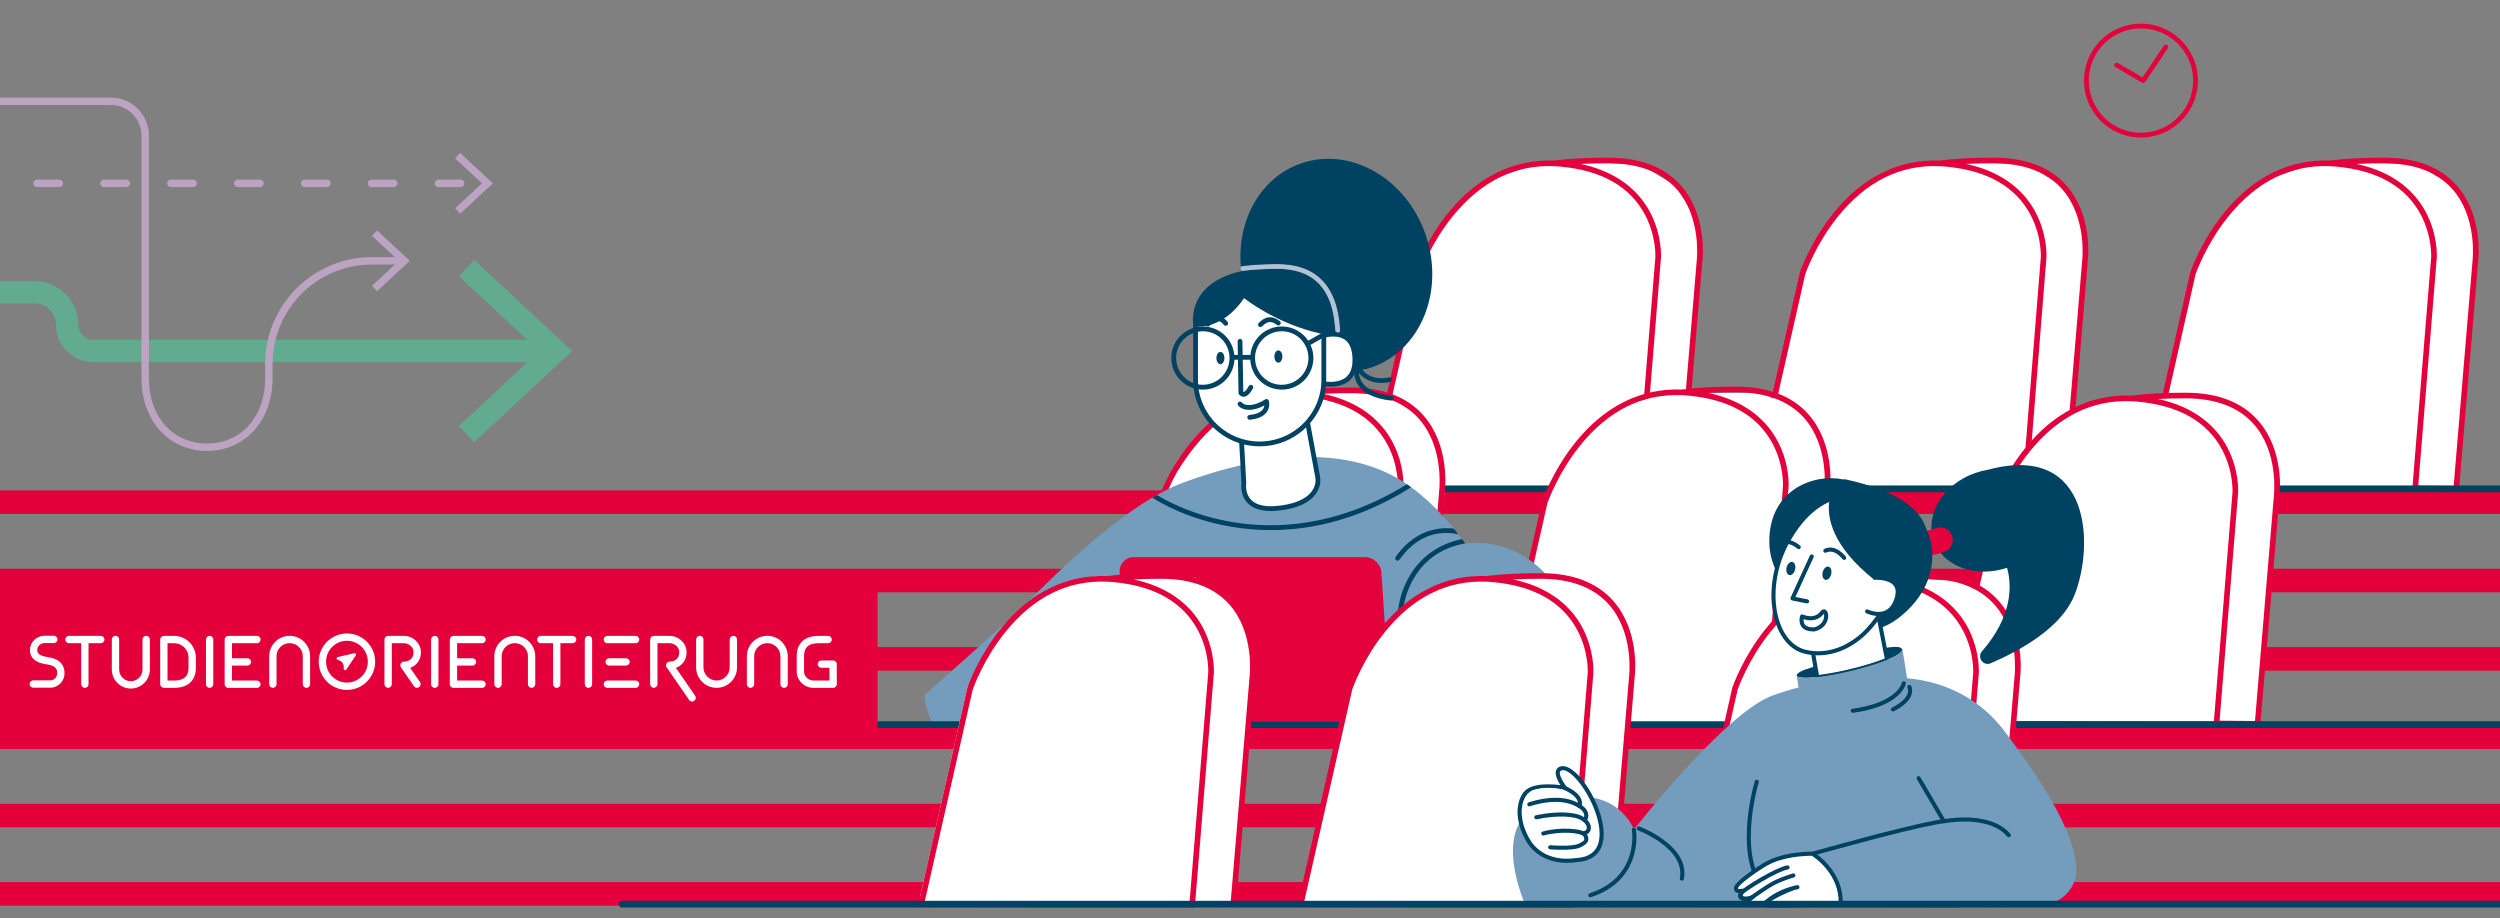
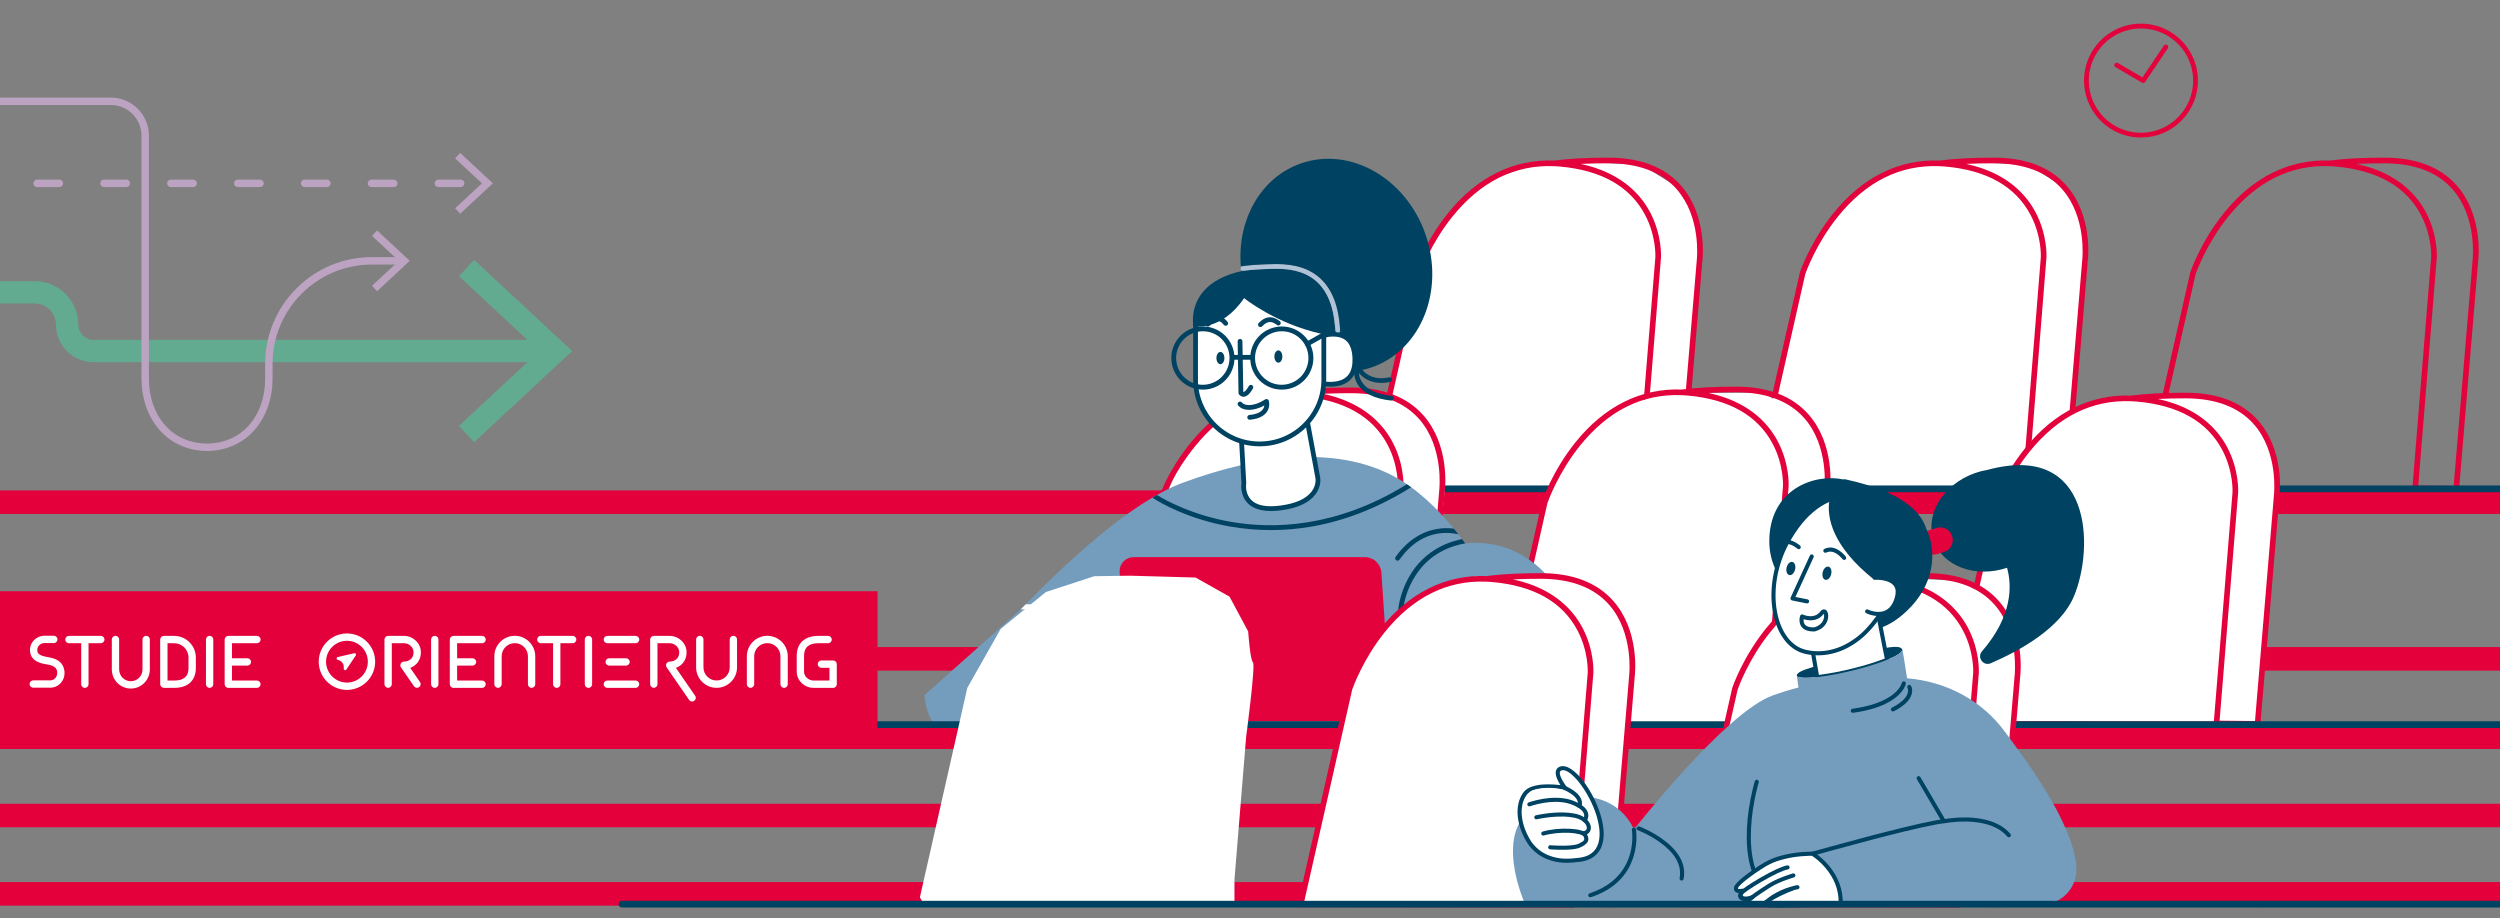
<svg xmlns="http://www.w3.org/2000/svg" id="Ebene_1" viewBox="0 0 419.528 154.056">
  <rect x="0" y="0" width="419.528" height="154.056" fill="#808080" stroke="none" />
  <defs>
    <style>
      .cls-1 {
        clip-path: url(#clippath-4);
      }

      .cls-2 {
        fill: #e3023b;
      }

      .cls-3 {
        fill: #b0c2d8;
      }

      .cls-4 {
        fill: #62ab91;
      }

      .cls-5 {
        fill: #fff;
      }

      .cls-6, .cls-7, .cls-8 {
        fill: none;
      }

      .cls-7 {
        stroke: #004261;
        stroke-linecap: round;
        stroke-miterlimit: 10;
        stroke-width: 1.134px;
      }

      .cls-9 {
        fill: #bca3c1;
      }

      .cls-10 {
        clip-path: url(#clippath-1);
      }

      .cls-8 {
        stroke: #e4003a;
        stroke-width: 3.952px;
      }

      .cls-11 {
        fill: #004261;
      }

      .cls-12 {
        clip-path: url(#clippath-3);
      }

      .cls-13 {
        fill: #749cbd;
      }

      .cls-14 {
        fill: #e4003a;
      }

      .cls-15 {
        clip-path: url(#clippath-2);
      }

      .cls-16 {
        clip-path: url(#clippath);
      }
    </style>
    <clipPath id="clippath">
      <rect class="cls-6" y="77.874" width="419.528" height="76.182" />
    </clipPath>
    <clipPath id="clippath-1">
      <rect class="cls-6" width="419.528" height="153.574" />
    </clipPath>
    <clipPath id="clippath-2">
      <rect class="cls-6" width="419.528" height="153.574" />
    </clipPath>
    <clipPath id="clippath-3">
      <rect class="cls-6" width="419.528" height="153.574" />
    </clipPath>
    <clipPath id="clippath-4">
      <rect class="cls-6" width="419.528" height="153.574" />
    </clipPath>
  </defs>
  <g class="cls-16">
    <line class="cls-8" x1="-7.937" y1="84.271" x2="427.521" y2="84.271" />
-     <line class="cls-8" x1="-7.937" y1="97.417" x2="427.521" y2="97.417" />
    <line class="cls-8" x1="-7.937" y1="110.563" x2="427.521" y2="110.563" />
    <line class="cls-8" x1="-7.937" y1="123.709" x2="427.521" y2="123.709" />
    <line class="cls-8" x1="-7.937" y1="136.855" x2="427.521" y2="136.855" />
    <line class="cls-8" x1="-7.937" y1="150" x2="427.521" y2="150" />
  </g>
  <g class="cls-10">
    <path class="cls-5" d="M229.478,81.106l7.963-35.159,5.606-9.903,6.825-5.882,8.863-2.939,5.994-.089,10.714.52,5.766,3.573,3.361,5.265s.324,4.783.798,5.182-1.137,12.446-1.137,12.446l-1.964,24.017v3.998l-47.944-.552-4.845-.477Z" />
    <path class="cls-2" d="M282.056,31.099c-2.722-3.072-6.798-4.633-12.116-4.642-3.596-.003-6.672.158-9.139.486-6.806-.266-12.953,2.778-17.833,8.851-3.852,4.793-5.537,9.696-5.607,9.902l-4.659,20.572.937.147,4.627-20.437c.127-.362,1.831-5.108,5.457-9.613,4.758-5.909,10.496-8.755,17.077-8.475v.001c.175.007.335.015.488.024.164.011.328.022.494.037,6.975.617,11.787,3.357,14.3,8.141,1.881,3.582,1.708,7.041,1.706,7.064l-1.949,23.954.984-.41,1.91-23.477c.009-.15.195-3.721-1.792-7.531-.053-.103-.11-.207-.167-.312-.019-.033-.038-.067-.057-.1-.04-.071-.081-.143-.123-.214-.024-.042-.049-.083-.074-.124-.039-.065-.078-.13-.119-.195-.027-.044-.055-.088-.083-.132-.04-.064-.082-.128-.124-.193-.029-.044-.058-.088-.088-.132-.045-.066-.09-.132-.137-.198-.029-.042-.058-.084-.088-.127-.054-.075-.11-.15-.166-.226-.025-.032-.048-.065-.073-.098-.08-.106-.163-.212-.249-.319-.025-.032-.053-.064-.079-.096-.062-.075-.124-.151-.188-.226-.037-.043-.074-.085-.111-.128-.057-.065-.114-.13-.173-.194-.041-.046-.083-.091-.125-.136-.057-.062-.115-.124-.174-.185-.045-.046-.09-.093-.135-.139-.06-.061-.121-.121-.183-.182-.047-.045-.093-.09-.14-.135-.067-.064-.136-.127-.205-.191-.044-.041-.088-.082-.133-.122-.091-.082-.185-.163-.28-.243-.034-.029-.067-.058-.102-.087-.11-.092-.223-.184-.338-.275-.048-.038-.097-.074-.145-.111-.081-.063-.163-.125-.246-.187-.056-.041-.114-.082-.171-.123-.079-.057-.159-.113-.24-.169-.06-.042-.122-.083-.183-.125-.082-.054-.165-.108-.249-.162-.063-.041-.126-.081-.19-.121-.088-.055-.178-.109-.268-.163-.063-.037-.125-.075-.188-.112-.104-.06-.21-.119-.317-.178-.053-.029-.105-.059-.158-.087-.159-.086-.322-.17-.488-.253-.046-.023-.094-.045-.141-.067-.123-.061-.248-.12-.375-.179-.068-.031-.137-.061-.206-.091-.11-.049-.221-.098-.333-.145-.076-.032-.152-.063-.229-.094-.11-.045-.222-.089-.335-.133-.079-.03-.159-.06-.24-.09-.115-.043-.233-.085-.351-.126-.08-.028-.16-.056-.242-.083-.128-.043-.259-.085-.391-.126-.074-.024-.147-.047-.222-.07-.176-.053-.356-.105-.539-.155-.032-.009-.063-.018-.096-.027-.214-.058-.433-.113-.656-.166-.07-.017-.142-.033-.213-.049-.124-.028-.247-.058-.374-.085,1.442-.071,3.011-.104,4.697-.103,5.033.008,8.87,1.461,11.404,4.318,4.192,4.724,3.412,11.781,3.402,11.868l-1.87,22.31h.95l1.862-22.214c.036-.305.843-7.539-3.63-12.587" />
    <path class="cls-5" d="M294.36,81.106l7.963-35.159,5.606-9.903,7.384-6.36,8.304-2.461,5.994-.089,10.714.52,5.766,3.573,3.361,5.265s.324,4.783.798,5.182-1.137,12.446-1.137,12.446l-1.964,24.017v3.998l-47.944-.552-4.845-.477Z" />
    <path class="cls-2" d="M346.74,31.099c-2.722-3.072-6.798-4.633-12.116-4.642-3.597-.003-6.672.158-9.139.486-6.806-.266-12.953,2.778-17.833,8.851-3.852,4.793-5.537,9.696-5.607,9.902l-4.657,20.566.936.147,4.626-20.431c.127-.362,1.831-5.108,5.457-9.613,4.758-5.909,10.496-8.755,17.077-8.475v.001c.175.007.335.015.488.024.164.011.328.022.494.037,6.975.617,11.787,3.357,14.3,8.141,1.881,3.582,1.708,7.041,1.706,7.064l-2.604,32.444,1.057-1.314,2.492-31.063c.009-.15.195-3.721-1.792-7.531-.053-.103-.11-.207-.167-.312-.019-.033-.038-.067-.057-.1-.04-.071-.081-.143-.123-.214-.024-.042-.049-.083-.074-.124-.039-.065-.078-.13-.119-.195-.027-.044-.055-.088-.083-.132-.04-.064-.082-.128-.124-.193-.029-.044-.058-.088-.088-.132-.045-.066-.09-.132-.137-.198-.029-.042-.058-.084-.089-.127-.053-.075-.109-.15-.165-.226-.025-.032-.048-.065-.073-.098-.081-.106-.164-.212-.249-.319-.026-.032-.053-.064-.079-.096-.062-.075-.124-.151-.188-.226-.037-.043-.074-.085-.112-.128-.056-.065-.113-.13-.172-.194-.041-.046-.083-.091-.125-.136-.057-.062-.115-.124-.174-.185-.045-.046-.09-.093-.135-.139-.06-.061-.122-.121-.183-.182-.047-.045-.093-.09-.14-.135-.067-.064-.136-.127-.205-.191-.044-.041-.088-.082-.133-.122-.092-.082-.185-.163-.28-.243-.034-.029-.067-.058-.102-.087-.11-.092-.223-.184-.338-.275-.048-.038-.097-.074-.145-.111-.081-.063-.163-.125-.246-.187-.056-.041-.114-.082-.171-.123-.079-.057-.159-.113-.24-.169-.06-.042-.122-.083-.183-.125-.082-.054-.165-.108-.249-.162-.063-.041-.126-.081-.19-.121-.088-.055-.178-.109-.268-.163-.063-.037-.125-.075-.188-.112-.104-.06-.21-.119-.317-.178-.053-.029-.105-.059-.158-.087-.159-.086-.322-.17-.488-.253-.046-.023-.094-.045-.141-.067-.123-.061-.248-.12-.375-.179-.068-.031-.138-.061-.206-.091-.11-.049-.221-.098-.333-.145-.076-.032-.152-.063-.229-.094-.11-.045-.222-.089-.335-.133-.079-.03-.159-.06-.24-.09-.116-.043-.233-.085-.351-.126-.08-.028-.16-.056-.242-.083-.128-.043-.259-.085-.391-.126-.074-.024-.147-.047-.222-.07-.176-.053-.356-.105-.539-.155-.032-.009-.063-.018-.096-.027-.214-.058-.433-.113-.656-.166-.07-.017-.142-.033-.213-.049-.124-.028-.247-.058-.374-.085,1.442-.071,3.011-.104,4.697-.103,5.033.008,8.87,1.461,11.404,4.318,4.192,4.724,3.412,11.781,3.402,11.868l-2.177,25.974.387-.195.6-.25,2.132-25.433c.036-.305.843-7.539-3.63-12.587" />
-     <path class="cls-5" d="M359.852,81.106l7.962-35.159,5.607-9.903,6.825-5.882,8.863-2.939,5.994-.089,10.714.52,5.766,3.573,3.361,5.265s.324,4.783.798,5.182-1.137,12.446-1.137,12.446l-1.964,24.017-.445,3.994-48.742-.418-3.602-.607Z" />
    <path class="cls-2" d="M414.934,43.59l-3.182,37.963-5.943-.061,3.114-38.268c.009-.15.195-3.721-1.792-7.531-.054-.103-.11-.207-.167-.312-.019-.033-.038-.067-.057-.1-.04-.071-.081-.143-.123-.214-.024-.042-.049-.083-.074-.124-.039-.065-.078-.13-.119-.195-.027-.044-.055-.088-.083-.132-.04-.064-.082-.128-.124-.193-.029-.044-.058-.088-.088-.132-.045-.066-.091-.132-.137-.198-.029-.042-.058-.084-.089-.127-.053-.075-.109-.15-.165-.226-.025-.032-.048-.065-.073-.098-.081-.106-.164-.212-.249-.319-.026-.032-.053-.064-.079-.096-.062-.075-.124-.151-.188-.226-.037-.043-.075-.085-.112-.128-.056-.065-.113-.13-.172-.194-.041-.046-.083-.091-.125-.136-.057-.062-.115-.124-.174-.185-.045-.046-.09-.093-.135-.139-.06-.061-.122-.121-.183-.182-.047-.045-.093-.09-.14-.135-.067-.064-.136-.127-.205-.191-.044-.041-.088-.082-.133-.122-.092-.082-.185-.163-.28-.243-.034-.029-.067-.058-.102-.087-.11-.092-.223-.184-.339-.275-.047-.038-.096-.074-.144-.111-.081-.063-.163-.125-.246-.187-.056-.041-.114-.082-.171-.123-.079-.057-.159-.113-.24-.169-.06-.042-.122-.083-.184-.125-.081-.054-.164-.108-.248-.162-.063-.041-.126-.081-.19-.121-.088-.055-.178-.109-.268-.163-.063-.037-.125-.075-.188-.112-.104-.06-.211-.119-.317-.178-.053-.029-.105-.059-.158-.087-.16-.086-.322-.17-.488-.253-.046-.023-.094-.045-.141-.067-.123-.061-.248-.12-.375-.179-.068-.031-.138-.061-.206-.091-.11-.049-.221-.098-.333-.145-.076-.032-.153-.063-.229-.094-.111-.045-.222-.089-.335-.133-.079-.03-.159-.06-.24-.09-.116-.043-.233-.085-.352-.126-.08-.028-.159-.056-.241-.083-.128-.043-.259-.085-.391-.126-.074-.024-.147-.047-.222-.07-.177-.053-.356-.105-.539-.155-.032-.009-.063-.018-.096-.027-.214-.058-.433-.113-.656-.166-.07-.017-.142-.033-.213-.049-.124-.028-.247-.058-.374-.085,1.442-.071,3.011-.104,4.697-.103,5.033.008,8.87,1.461,11.404,4.318,4.192,4.724,3.412,11.781,3.402,11.868M412.246,31.099c-2.722-3.072-6.798-4.633-12.116-4.642-3.597-.003-6.672.158-9.139.486-6.806-.266-12.953,2.778-17.833,8.851-3.852,4.793-5.537,9.696-5.607,9.902l-4.79,21.151h.97l4.724-20.869c.127-.362,1.832-5.108,5.458-9.613,4.757-5.909,10.496-8.755,17.077-8.475v.001c.175.007.335.015.487.024.165.011.329.022.495.037,6.975.617,11.786,3.357,14.3,8.141,1.881,3.582,1.708,7.041,1.706,7.064l-3.13,38.466-23.212-.033-.083.947,24.168.034.011-.132,6.89.07,3.254-38.823c.036-.305.843-7.539-3.63-12.587" />
    <line class="cls-7" x1="199.556" y1="82.029" x2="421.796" y2="82.029" />
    <path class="cls-5" d="M250.988,120.373l7.962-35.159,4.383-9.613,8.049-6.172,8.863-2.939,6.413-.557,9.384-.033,6.677,4.594,3.361,5.265s.324,4.783.798,5.182-1.137,12.446-1.137,12.446l-1.964,24.017v3.998l-52.789.855v-1.884Z" />
    <path class="cls-2" d="M282.216,66.315v.001c.175.007.336.015.488.025.164.01.329.021.494.036,6.976.618,11.787,3.357,14.301,8.142,1.881,3.581,1.707,7.04,1.706,7.063l-1.884,23.156,1.057-1.313,1.771-21.776c.009-.15.196-3.721-1.791-7.531-.054-.103-.11-.207-.168-.311-.018-.034-.038-.067-.057-.101-.04-.071-.08-.142-.122-.214-.024-.041-.049-.082-.074-.124-.039-.065-.079-.13-.119-.195-.027-.044-.055-.088-.083-.132-.041-.064-.082-.128-.125-.192-.029-.044-.058-.088-.087-.132-.045-.066-.091-.133-.137-.199-.03-.042-.059-.084-.089-.126-.054-.076-.11-.151-.166-.226-.024-.033-.048-.066-.072-.098-.081-.107-.164-.213-.249-.319-.026-.032-.053-.064-.08-.096-.061-.076-.124-.152-.188-.227-.036-.043-.074-.085-.111-.128-.057-.064-.114-.129-.172-.194-.041-.045-.083-.091-.125-.136-.058-.062-.116-.123-.175-.185-.044-.046-.089-.092-.135-.138-.06-.061-.121-.122-.183-.182-.046-.046-.092-.091-.14-.136-.066-.064-.135-.127-.204-.19-.045-.041-.089-.082-.134-.123-.091-.081-.185-.162-.279-.243-.034-.029-.068-.058-.102-.087-.111-.092-.224-.184-.339-.275-.047-.037-.097-.074-.145-.111-.081-.062-.162-.125-.246-.186-.056-.042-.113-.083-.17-.123-.08-.057-.159-.114-.24-.17-.061-.042-.122-.083-.184-.124-.082-.055-.164-.109-.248-.163-.063-.04-.127-.081-.191-.121-.088-.055-.177-.109-.268-.163-.062-.037-.124-.074-.188-.111-.104-.061-.21-.119-.317-.178-.053-.029-.104-.059-.158-.088-.159-.086-.321-.17-.487-.252-.046-.023-.094-.045-.141-.068-.124-.06-.248-.12-.376-.179-.067-.031-.137-.061-.206-.091-.11-.049-.22-.097-.333-.145-.075-.032-.152-.063-.229-.094-.11-.045-.221-.089-.334-.132-.08-.031-.16-.061-.24-.091-.116-.042-.234-.084-.352-.126-.08-.028-.16-.056-.241-.083-.129-.043-.26-.085-.391-.126-.074-.023-.147-.047-.222-.07-.177-.053-.357-.104-.539-.154-.033-.009-.064-.019-.096-.028-.215-.058-.434-.113-.656-.166-.071-.017-.143-.032-.214-.049-.124-.028-.247-.057-.373-.084,1.442-.072,3.011-.105,4.697-.104,5.032.008,8.869,1.461,11.404,4.318,4.191,4.724,3.411,11.782,3.401,11.869l-1.478,17.633.985-.41,1.435-17.128c.037-.305.843-7.539-3.63-12.587-2.721-3.071-6.798-4.633-12.116-4.642-3.596-.003-6.672.158-9.138.486-6.807-.266-12.954,2.778-17.834,8.851-3.852,4.793-5.536,9.696-5.606,9.902l-2.784,12.29.989-.088,2.699-11.92c.127-.362,1.831-5.108,5.457-9.612,4.758-5.91,10.497-8.755,17.077-8.476" />
    <path class="cls-5" d="M326.435,120.237l7.963-35.159,5.606-9.903,6.826-5.882,8.69-2.554,6.166-.474,10.714.52,5.766,3.573,3.361,5.265s.324,4.783.798,5.182-1.137,12.446-1.137,12.446l-1.964,24.017v3.998l-51.271-.27-1.518-.759Z" />
    <path class="cls-5" d="M186.537,119.265l7.963-35.159,5.606-9.903,6.825-5.882,8.863-2.939,5.994-.089,10.714.52,5.766,3.573,3.361,5.265s.324,4.783.798,5.182c.474.399-1.137,12.446-1.137,12.446l-1.964,24.017v3.998l-47.944-.552-4.845-.477Z" />
    <path class="cls-2" d="M195.913,82.693c.127-.362.969-3.249,4.595-7.753,4.758-5.91,10.496-8.755,17.077-8.476v.001c.175.007.335.016.488.025.164.011.328.021.494.036,6.975.618,11.787,3.357,14.3,8.142,1.881,3.581,1.708,7.04,1.706,7.064l-1.953,24.001,1.033-1.019,1.865-22.916c.009-.15.195-3.721-1.792-7.531-.053-.103-.11-.207-.167-.311-.019-.034-.038-.067-.057-.101-.04-.071-.081-.142-.123-.214-.024-.041-.049-.082-.074-.124-.039-.065-.078-.13-.119-.195-.027-.044-.055-.088-.083-.132-.04-.064-.082-.128-.124-.192-.029-.044-.058-.088-.088-.132-.045-.066-.091-.132-.137-.199-.029-.042-.058-.084-.089-.126-.053-.075-.109-.151-.165-.226-.025-.033-.048-.066-.073-.098-.081-.107-.163-.213-.249-.319-.025-.032-.053-.064-.079-.096-.062-.076-.124-.151-.188-.227-.037-.042-.074-.085-.111-.127-.057-.065-.114-.13-.173-.195-.041-.045-.083-.09-.125-.136-.057-.061-.115-.123-.174-.185-.045-.046-.09-.092-.135-.138-.06-.061-.122-.122-.183-.182-.047-.045-.093-.091-.14-.136-.067-.064-.136-.127-.205-.19-.044-.041-.088-.082-.133-.123-.091-.081-.185-.162-.28-.243-.034-.029-.067-.058-.102-.086-.11-.093-.223-.185-.338-.276-.048-.037-.097-.074-.145-.111-.081-.062-.163-.125-.246-.186-.056-.041-.114-.082-.171-.123-.079-.057-.159-.114-.24-.17-.061-.041-.122-.083-.183-.124-.082-.055-.165-.109-.249-.163-.063-.04-.126-.081-.19-.121-.088-.055-.178-.109-.268-.162-.063-.038-.125-.075-.188-.112-.104-.06-.21-.119-.317-.178-.053-.029-.105-.059-.158-.088-.159-.085-.322-.17-.488-.252-.046-.023-.094-.045-.141-.068-.123-.06-.248-.12-.375-.178-.068-.031-.138-.061-.206-.092-.11-.049-.221-.097-.334-.145-.075-.031-.151-.062-.228-.094-.111-.044-.222-.089-.335-.132-.079-.031-.159-.061-.24-.091-.116-.042-.233-.084-.351-.125-.08-.028-.16-.057-.242-.084-.128-.043-.259-.084-.391-.126-.074-.023-.147-.047-.222-.07-.176-.053-.356-.104-.539-.154-.032-.009-.063-.019-.096-.028-.214-.057-.433-.113-.656-.166-.07-.017-.142-.032-.213-.048-.124-.029-.247-.058-.374-.085,1.442-.072,3.011-.105,4.697-.104,5.033.009,8.87,1.461,11.404,4.318,4.192,4.724,3.412,11.782,3.402,11.869l-1.451,17.311.991-.499,1.401-16.716c.037-.306.844-7.54-3.629-12.587-2.722-3.072-6.798-4.634-12.116-4.643-3.597-.002-6.672.158-9.139.486-6.806-.266-12.953,2.779-17.833,8.851-3.852,4.794-5.025,8.535-5.095,8.742" />
    <path class="cls-2" d="M359.279,4.777c-1.743-.003-3.447.517-4.891,1.494-1.407.949-2.508,2.286-3.17,3.849-1.152,2.724-.849,5.846.807,8.296.949,1.407,2.286,2.508,3.849,3.17,2.724,1.153,5.846.849,8.296-.807,1.407-.949,2.508-2.286,3.17-3.849,1.153-2.724.849-5.846-.807-8.296-.949-1.407-2.286-2.508-3.849-3.17-1.077-.456-2.235-.689-3.405-.687M359.279,23.077c-1.903.003-3.764-.565-5.341-1.631-1.535-1.037-2.738-2.497-3.461-4.203-1.258-2.974-.927-6.383.881-9.059,1.037-1.536,2.497-2.738,4.203-3.461,2.974-1.258,6.383-.927,9.058.881,1.536,1.037,2.739,2.497,3.462,4.203,1.258,2.974.927,6.383-.881,9.059-1.037,1.535-2.497,2.738-4.203,3.461-1.176.497-2.441.753-3.718.75" />
    <path class="cls-2" d="M363.112,7.661c.123-.185.373-.234.557-.111.178.119.231.355.123.539l-.013.021-3.792,5.64c-.113.168-.333.225-.514.135l-.022-.013-4.448-2.599c-.192-.111-.257-.357-.145-.549.107-.184.339-.253.529-.156l.022.011,4.122,2.409,3.581-5.327Z" />
    <path class="cls-13" d="M155.145,116.643c.098,1.565.536,3.09,1.284,4.468l31.422.214c.054-.08.107-.174.161-.254l46.605-.161c.053.067.107.134.16.214l25.804-.04c2.395-3.17,3.826-7.223,3.826-11.651,0-10.14-7.491-18.34-16.734-18.34-.599.002-1.198.038-1.793.107-3.197-4.414-6.862-8.16-10.715-10.541-10.032-6.18-23.811-4.414-36.666.348-8.842,3.264-20.038,13.805-27.222,21.269" />
    <path class="cls-11" d="M236.089,81.262c-11.865,7.357-22.513,7.518-29.416,6.327-6.394-1.097-11.009-3.558-12.507-4.521-.254.147-.508.294-.776.441,1.231.843,6.046,3.625,13.002,4.843,2.266.4,4.562.602,6.863.602,2.35.001,4.695-.205,7.009-.616,5.632-1.003,11.183-3.21,16.534-6.568-.241-.187-.468-.347-.709-.508" />
    <path class="cls-11" d="M234.858,93.902c1.886-2.649,4.214-4.133,6.929-4.428.985-.101,1.979-.038,2.943.188-.254-.321-.508-.643-.762-.95-.737-.098-1.482-.107-2.221-.027-2.047.214-5.016,1.204-7.545,4.762-.126.182-.085.431.094.562.065.052.145.08.228.08.134-.007.258-.076.334-.187" />
    <path class="cls-11" d="M235.005,103.307h0c.219.002.402-.169.415-.388.026-1.177.495-3.852,2.14-6.367,1.899-2.93,4.709-4.722,8.32-5.364-.174-.241-.347-.482-.535-.723-3.611.736-6.528,2.676-8.467,5.645-1.619,2.488-2.234,5.217-2.274,6.782-.005.224.172.41.396.415h.005" />
    <path class="cls-5" d="M171.01,102.303h.027c-.007-.007-.019-.008-.027,0" />
    <path class="cls-5" d="M185.203,105.099c-4.722-3.572-10.608-3.786-13.096-3.679-.281.295-.562.576-.829.856,1.431-.12,8.267-.441,13.443,3.465.178.133.429.097.562-.081.133-.177.097-.428-.08-.561" />
    <path class="cls-11" d="M178.616,110.485c-.921-.002-1.839.096-2.74.292-.868.192-1.713.478-2.518.854-.991.466-1.919,1.054-2.765,1.749-.87.719-1.664,1.526-2.366,2.409-.908,1.137-1.689,2.369-2.329,3.675-.174.354-.334.703-.474,1.038l-.036.089,44.991.039v-2.55l-1.241-.364c-.996-.29-2.042-.59-3.107-.891l-.562-.159c-3.576-1.007-7.068-1.947-10.381-2.792-1.869-.477-3.678-.923-5.377-1.324-3.055-.724-5.83-1.324-8.248-1.785-.938-.182-1.891-.276-2.847-.28" />
    <path class="cls-5" d="M206.259,107.674c-1.95-.54-2.344-2.25.723-2.184,2.999.072,6.754-.324,8.836.818,2.081,1.142,2.967,1.514,2.967,1.514,0,0,12.919-.228,23.421-1.266,15.183-1.505,19.392,2.687,19.069,7.817-.31,5.127-6.594,7.863-21.082,5.147-14.501-2.713-22.845-3.951-22.845-3.951" />
    <path class="cls-11" d="M206,108.182c-1.108-.304-1.878-.99-1.816-1.736.068-.822,1.032-1.257,2.587-1.238l.331.006c.398.005.833.003,1.425-.004l1.095-.014c3.183-.034,4.868.134,6.189.841l.329.178c.685.371,1.272.676,1.766.921l.197.096c.208.101.382.183.523.247l.085.039.83-.02.752-.02c.733-.02,1.536-.045,2.397-.074,3.119-.107,6.371-.252,9.595-.441l.7-.042c1.51-.092,2.977-.192,4.393-.302l.572-.044c1.231-.098,2.412-.202,3.543-.312l.517-.051c7.242-.731,12.375-.209,15.575,1.435,2.863,1.47,4.13,3.816,3.95,6.77-.166,2.838-2.038,4.882-5.503,5.887-3.608,1.046-8.911.975-15.832-.292l-1.356-.25c-5.501-1.012-10.456-1.878-14.819-2.601l-1.702-.28c-1.054-.172-2.017-.327-2.887-.463l-1.373-.214-.911-.137c-.22-.032-.371-.236-.339-.455.031-.211.22-.36.432-.342l.121.017.985.15,1.341.208c1.012.16,2.147.342,3.405.548l1.286.213c4.616.767,9.884,1.691,15.752,2.778,13.312,2.472,20.29.448,20.599-4.814.161-2.644-.942-4.687-3.515-6.009-3.006-1.544-7.926-2.057-14.916-1.371l-.212.021c-1.461.147-3.015.283-4.651.409-1.639.125-3.346.241-5.108.344-3.051.18-6.127.319-9.092.424l-1.2.04c-.554.018-1.079.034-1.576.048l-.99.027-.833.019c-.056.001-.111-.01-.163-.031l-.079-.035-.103-.046c-.148-.067-.328-.152-.543-.256l-.27-.133c-.558-.278-1.227-.628-2.013-1.057l-.077-.041c-1.103-.573-2.614-.742-5.365-.727l-1.803.019c-.496.004-.88.005-1.244-.002l-.163-.003c-1.219-.024-1.812.237-1.834.5-.022.264.448.682,1.229.897.213.058.339.279.28.493-.059.214-.279.339-.493.281v.001Z" />
    <path class="cls-5" d="M208.211,71.617l.522,9.457s-.883,5.11,6.207,4.161c7.063-.937,6.193-5.124,6.193-5.124l-2.18-11.745-10.742,3.251Z" />
    <path class="cls-11" d="M218.64,68.88l-10.011,3.029.505,9.143c.001.02.001.04-.001.06l-.004.03c-.002.012-.005.032-.008.055l-.006.057c-.028.293-.022.588.018.88.044.316.131.624.26.915.131.295.31.565.53.8.232.244.505.447.805.599.349.176.72.302,1.104.376.47.091.947.135,1.426.13.545-.003,1.09-.042,1.63-.118,2.515-.333,4.259-1.112,5.184-2.316.271-.346.472-.742.592-1.165.099-.352.128-.72.088-1.084-.003-.026-.006-.049-.009-.066l-2.103-11.325ZM213.287,85.754h0c-1.198,0-2.202-.211-2.983-.626-.732-.379-1.312-.997-1.644-1.751-.302-.692-.421-1.45-.344-2.2.002-.028.005-.054.008-.08l.006-.042-.52-9.416c-.011-.185.107-.354.285-.407l10.741-3.25c.212-.064.437.056.501.268.004.014.007.028.01.043l2.182,11.751c.004.022.009.05.013.082l.007.055c.052.461.016.927-.107,1.375-.147.527-.396,1.021-.734,1.453-1.058,1.378-2.981,2.26-5.715,2.623-.565.078-1.135.119-1.706.122" />
    <path class="cls-5" d="M221.668,56.434s5.484-2.06,5.699,3.652c.214,5.712-5.699,4.227-5.699,4.227" />
    <path class="cls-11" d="M222.199,55.863c.779-.198,1.59-.242,2.386-.128,1.89.308,3.083,1.691,3.183,4.336.102,2.735-1.116,4.233-3.162,4.68-.837.17-1.697.185-2.539.046l-.13-.021c-.163-.027-.288-.053-.367-.073-.214-.055-.345-.273-.29-.488.052-.205.255-.335.463-.296l.087.02.041.008c.093.019.198.039.316.056.745.124,1.507.112,2.248-.036,1.674-.366,2.618-1.527,2.53-3.866l-.006-.136c-.116-2.173-1.025-3.197-2.504-3.437-.691-.096-1.395-.057-2.071.116-.135.032-.26.066-.372.1l-.056.017c-.04.013-.074.024-.1.032l-.047.017c-.208.078-.439-.027-.517-.235-.078-.207.027-.439.235-.517l.052-.019c.203-.069.41-.128.62-.176" />
    <path class="cls-5" d="M211.382,74.493h0c-5.94,0-10.755-4.815-10.755-10.755v-9.391c.004-3.803,3.086-6.885,6.889-6.889h9.417c2.88.004,5.214,2.338,5.217,5.217v11.05c0,5.947-4.821,10.767-10.768,10.768" />
    <path class="cls-11" d="M207.516,47.859c-3.581.004-6.484,2.907-6.488,6.488v9.391c0,.701.071,1.4.211,2.086.271,1.325.8,2.583,1.558,3.703,1.123,1.664,2.705,2.967,4.554,3.751.626.265,1.276.467,1.942.603.687.14,1.385.211,2.086.211l.175-.002c2.042-.03,4.03-.666,5.71-1.828,1.639-1.13,2.918-2.707,3.687-4.544.529-1.265.801-2.622.798-3.994v-11.049c-.003-2.658-2.157-4.813-4.816-4.816h-9.417ZM211.382,74.894c-.755,0-1.508-.076-2.248-.227-1.427-.292-2.783-.863-3.989-1.679-1.794-1.21-3.198-2.915-4.043-4.908-.285-.675-.503-1.376-.65-2.094-.151-.74-.226-1.493-.226-2.248v-9.391c.004-4.024,3.266-7.286,7.29-7.29h9.417c3.102.003,5.615,2.517,5.619,5.618v11.049c0,.748-.075,1.494-.222,2.227-.287,1.414-.847,2.76-1.648,3.96-1.189,1.785-2.866,3.192-4.83,4.052-.665.291-1.357.516-2.066.671-.731.16-1.475.247-2.222.259l-.182.001Z" />
    <path class="cls-11" d="M208.084,56.876c.213-.004.391.159.407.371l.001.024.144,8.492.007.002c.035.009.072.006.105-.009l.02-.008c.206-.088.478-.387.79-.958.106-.194.35-.266.544-.16.195.106.267.35.16.545-.733,1.342-1.522,1.68-2.152,1.204-.077-.057-.145-.126-.201-.204-.04-.057-.064-.124-.071-.193l-.001-.03-.147-8.668c-.004-.221.172-.404.394-.408Z" />
    <path class="cls-11" d="M212.312,67.027c.185-.121.434-.069.556.116.02.032.037.066.048.103l.009.033c.01.037.021.086.031.145.095.508.013,1.033-.231,1.489-.448.83-1.417,1.371-2.976,1.525-.221.02-.416-.142-.437-.363-.02-.219.139-.413.358-.436,1.313-.129,2.04-.535,2.349-1.107.073-.136.123-.282.149-.434l.009-.056-.012.006c-1.745.94-3.487,1.002-4.351.036l-.029-.033c-.141-.17-.118-.423.052-.565.168-.139.416-.12.559.044.621.729,2.264.578,3.916-.503" />
    <path class="cls-11" d="M211.738,53.745c.876-.666,1.915-.737,3.036.155.174.138.203.39.065.564-.138.174-.391.202-.564.064-.811-.645-1.449-.602-2.051-.144-.081.062-.159.129-.233.201l-.147.145c-.02.02-.038.036-.057.051-.05.044-.11.075-.175.09-.215.054-.433-.077-.486-.292-.039-.157.019-.321.148-.418l.017-.013.088-.087c.113-.113.232-.219.359-.316" />
    <path class="cls-11" d="M214.525,58.802c.369,0,.669.461.669,1.03s-.3,1.03-.669,1.03-.669-.461-.669-1.03.3-1.03.669-1.03" />
    <path class="cls-11" d="M204.8,59.056c.369,0,.669.461.669,1.03s-.3,1.03-.669,1.03-.669-.461-.669-1.03.3-1.03.669-1.03" />
    <path class="cls-11" d="M202.935,53.618c1.002-.799,2.1-.837,3.065.402.138.174.108.427-.065.564-.174.138-.426.109-.564-.065-.001-.002-.003-.004-.004-.006-.652-.836-1.244-.816-1.932-.267-.094.075-.184.156-.269.241l-.158.156c-.021.021-.039.038-.057.053-.052.046-.113.078-.18.094-.216.052-.433-.079-.486-.295-.038-.155.02-.318.148-.415l.015-.011.103-.104c.121-.123.249-.239.384-.347" />
    <path class="cls-11" d="M214.07,45.117c-2.609.04-4.588.16-5.765.388-9.578,2.18-8.027,9.27-8.027,9.27,0,0,4.682.896,8.495-4.749,0,0,5.23,4.268,12.975,5.993.121-.027.268-.067.402-.107v.388c.636-.169,1.295-.237,1.953-.201-.081-2.795-.589-6.327-2.89-8.601-1.632-1.619-4.039-2.421-7.143-2.381" />
    <path class="cls-3" d="M208.518,44.64c1.99-.241,3.994-.354,5.999-.338,4.134.044,6.898,1.567,8.535,4.254.66,1.119,1.132,2.339,1.397,3.611.227,1.056.379,2.126.456,3.202.017.221-.149.414-.37.431-.217.017-.408-.144-.43-.361l-.021-.24c-.25-2.695-.678-4.52-1.717-6.226-1.492-2.446-3.997-3.828-7.857-3.869h-.236c-1.887-.006-3.772.104-5.646.331-.219.031-.422-.122-.453-.341-.031-.22.122-.423.342-.454h.001" />
    <path class="cls-11" d="M239.206,39.298c-3.304-9.444-12.668-14.755-20.921-11.865-6.782,2.367-10.702,9.551-10.06,17.269,1.244-.214,3.197-.348,5.846-.388,3.331-.04,5.926.83,7.718,2.609,2.542,2.515,3.064,6.327,3.131,9.297,1.23.334,2.367,1.337,2.461,3.866.013.254-.214,2.22-.161,2.207-.003.772.205,1.531.602,2.194.923,1.484,2.796,2.407,5.578,2.729h.054c.219.004.399-.169.404-.388.004-.204-.147-.378-.35-.402-2.515-.294-4.201-1.083-4.99-2.354-.278-.449-.443-.958-.482-1.485.683.803,1.873,1.672,3.759,1.672.499-.004.997-.058,1.485-.16.214-.045.352-.254.308-.469-.045-.214-.254-.351-.469-.307-2.434.508-3.785-.415-4.494-1.244.548-.119,1.089-.271,1.619-.455,8.24-2.903,12.253-12.895,8.962-22.326" />
    <path class="cls-11" d="M215.1,55.591c-2.483.002-4.494,2.016-4.493,4.499.002,1.805,1.082,3.434,2.743,4.137,2.294.952,4.924-.136,5.876-2.429.944-2.273-.116-4.882-2.376-5.854-.554-.234-1.149-.354-1.75-.353M215.1,65.383c-2.926-.002-5.297-2.375-5.295-5.302.001-2.127,1.274-4.047,3.233-4.876,2.696-1.139,5.804.123,6.943,2.819,1.139,2.696-.123,5.804-2.819,6.943-.652.276-1.354.417-2.062.416" />
    <path class="cls-11" d="M210.097,59.564c.222,0,.401.179.402.401,0,.213-.166.389-.378.401l-.024.001h-3.184c-.221,0-.401-.18-.401-.401-.001-.213.165-.389.378-.401l.023-.001h3.184Z" />
    <path class="cls-11" d="M221.952,55.804c.193-.11.438-.042.547.15.106.186.048.421-.131.536l-.021.013-2.769,1.565c-.193.11-.438.042-.547-.15-.106-.186-.048-.421.131-.536l.021-.013,2.769-1.565Z" />
    <path class="cls-11" d="M201.857,55.591c-2.483.002-4.495,2.016-4.493,4.499.001,1.805,1.082,3.434,2.743,4.137,2.294.952,4.924-.136,5.876-2.429.943-2.273-.116-4.882-2.376-5.854-.554-.234-1.149-.354-1.75-.353M201.857,65.383c-2.926-.002-5.297-2.375-5.296-5.302.002-2.127,1.275-4.047,3.234-4.876,2.696-1.139,5.804.123,6.943,2.819,1.139,2.696-.123,5.804-2.819,6.943-.652.276-1.354.417-2.062.416" />
    <path class="cls-2" d="M235.955,116.296h-2.782l-1.365-20.239c-.114-1.436-1.302-2.549-2.742-2.569h-38.78c-1.305-.021-2.381,1.02-2.403,2.325-.001.082.002.163.009.244l1.511,22.406c.114,1.436,1.303,2.549,2.743,2.568l43.796-.053c.797-.002,1.443-.647,1.444-1.445v-1.779c.016-.79-.612-1.442-1.402-1.458h-.029" />
    <path class="cls-2" d="M381.597,83.033l-3.182,37.963-5.943-.061,3.114-38.268c.009-.15.195-3.721-1.792-7.531-.053-.103-.11-.207-.167-.312-.019-.033-.038-.067-.057-.1-.04-.071-.081-.143-.123-.214-.024-.042-.049-.083-.074-.124-.039-.065-.078-.13-.119-.195-.027-.044-.055-.088-.083-.132-.04-.064-.082-.128-.124-.193-.029-.044-.058-.088-.088-.132-.045-.066-.09-.132-.137-.198-.029-.042-.058-.084-.089-.127-.053-.075-.109-.15-.165-.226-.025-.032-.048-.065-.073-.098-.081-.106-.163-.212-.249-.319-.025-.032-.053-.064-.079-.096-.062-.075-.124-.151-.188-.226-.037-.043-.074-.085-.111-.128-.057-.065-.114-.13-.173-.194-.041-.046-.083-.091-.125-.136-.057-.062-.115-.124-.174-.185-.045-.046-.09-.093-.135-.139-.06-.061-.121-.121-.183-.182-.047-.045-.093-.09-.14-.135-.067-.064-.136-.127-.205-.191-.044-.04-.088-.082-.133-.122-.091-.082-.185-.163-.28-.243-.034-.029-.067-.058-.102-.087-.11-.092-.223-.184-.338-.275-.048-.038-.097-.074-.145-.111-.081-.063-.163-.125-.246-.187-.056-.041-.114-.082-.171-.123-.079-.057-.159-.113-.24-.169-.06-.042-.122-.083-.183-.125-.082-.054-.165-.108-.249-.162-.063-.041-.126-.081-.19-.121-.088-.055-.178-.109-.268-.163-.063-.037-.125-.075-.188-.112-.104-.06-.21-.119-.317-.178-.053-.029-.105-.059-.158-.087-.159-.086-.322-.17-.488-.253-.046-.023-.094-.045-.141-.067-.123-.061-.248-.12-.375-.179-.068-.031-.137-.061-.206-.091-.11-.049-.221-.098-.333-.145-.076-.032-.152-.063-.229-.094-.11-.045-.222-.089-.335-.133-.079-.03-.159-.06-.24-.09-.116-.043-.233-.085-.351-.126-.08-.028-.16-.056-.242-.083-.128-.043-.259-.085-.391-.126-.074-.024-.147-.047-.222-.07-.176-.053-.356-.105-.539-.155-.032-.009-.063-.018-.096-.027-.214-.058-.433-.113-.656-.166-.07-.017-.142-.033-.213-.049-.124-.028-.247-.058-.374-.085,1.442-.071,3.011-.104,4.697-.103,5.033.008,8.87,1.461,11.404,4.318,4.192,4.724,3.412,11.781,3.402,11.868M378.909,70.542c-2.722-3.072-6.798-4.634-12.116-4.642-3.596-.003-6.672.158-9.139.486-6.806-.266-12.953,2.778-17.833,8.851-3.852,4.793-5.537,9.696-5.607,9.902l-2.867,12.66.766.898,3.006-13.276c.127-.362,1.831-5.108,5.457-9.613,4.758-5.909,10.496-8.755,17.077-8.475v.001c.175.007.335.015.488.024.164.011.328.022.494.037,6.975.617,11.787,3.357,14.3,8.141,1.881,3.582,1.708,7.041,1.706,7.064l-3.13,38.466-33.775-.048-.13.947,34.778.049.011-.133,6.89.071,3.254-38.823c.036-.305.843-7.539-3.63-12.587" />
    <line class="cls-7" x1="133.847" y1="121.598" x2="436.374" y2="121.598" />
    <path class="cls-5" d="M283.123,150.942l7.962-35.159,5.607-9.903,6.825-5.882,8.863-2.939,5.994-.089,10.714.52,5.766,3.573,3.361,5.265s.324,4.783.798,5.182c.474.399-1.137,12.446-1.137,12.446l-1.964,24.017v3.998l-51.271-.27-1.518-.759Z" />
    <path class="cls-2" d="M338.08,113.315l-3.182,37.962-5.943-.061,3.114-38.268c.009-.15.195-3.721-1.792-7.531-.053-.103-.109-.207-.167-.312-.019-.033-.038-.067-.057-.1-.04-.071-.081-.143-.123-.215-.024-.041-.049-.082-.074-.123-.038-.065-.078-.13-.119-.195-.027-.044-.054-.088-.082-.132-.041-.064-.083-.128-.125-.193-.029-.044-.058-.088-.088-.132-.044-.066-.09-.132-.137-.198-.029-.042-.058-.084-.088-.127-.054-.075-.11-.15-.166-.226-.025-.032-.048-.065-.073-.098-.08-.106-.163-.212-.249-.319-.025-.032-.053-.064-.079-.096-.062-.075-.124-.151-.188-.226-.037-.043-.074-.085-.111-.128-.057-.065-.114-.13-.172-.194-.042-.046-.084-.091-.126-.136-.057-.062-.115-.124-.174-.185-.045-.046-.09-.093-.135-.139-.06-.061-.121-.121-.183-.182-.047-.045-.093-.09-.14-.135-.067-.064-.136-.127-.205-.191-.044-.041-.088-.082-.133-.122-.091-.082-.185-.163-.28-.243-.034-.029-.067-.058-.102-.087-.11-.092-.223-.184-.338-.275-.048-.038-.097-.074-.145-.111-.081-.063-.163-.125-.246-.187-.056-.041-.114-.082-.171-.123-.079-.057-.159-.113-.24-.169-.06-.042-.122-.083-.183-.125-.082-.054-.165-.108-.248-.162-.064-.041-.127-.081-.191-.121-.088-.055-.178-.109-.268-.163-.062-.037-.124-.075-.188-.112-.104-.06-.21-.119-.317-.178-.053-.029-.104-.059-.158-.087-.159-.086-.322-.17-.488-.253-.046-.023-.094-.045-.141-.067-.123-.061-.248-.12-.375-.179-.068-.031-.137-.061-.206-.091-.11-.049-.221-.098-.333-.145-.076-.032-.152-.063-.229-.094-.11-.045-.222-.089-.335-.133-.079-.03-.159-.06-.24-.09-.115-.043-.233-.085-.351-.126-.08-.028-.16-.056-.242-.083-.128-.043-.259-.085-.391-.126-.074-.024-.147-.047-.222-.07-.176-.053-.356-.105-.539-.155-.032-.009-.063-.018-.096-.027-.214-.058-.433-.113-.656-.166-.07-.017-.142-.033-.213-.049-.124-.028-.247-.058-.373-.085,1.441-.071,3.01-.104,4.696-.103,5.033.008,8.87,1.461,11.404,4.318,4.192,4.724,3.412,11.781,3.402,11.869M291.602,115.702c.127-.362,1.831-5.108,5.457-9.613,4.758-5.909,10.497-8.755,17.077-8.475v.001c.175.007.335.015.488.024.164.011.328.022.494.037,6.975.617,11.787,3.357,14.3,8.141,1.882,3.582,1.708,7.041,1.707,7.064l-3.13,38.466-44.449-.063,8.056-35.582ZM335.392,100.823c-2.722-3.072-6.798-4.634-12.116-4.642-3.596-.003-6.672.158-9.139.486-6.806-.266-12.953,2.778-17.833,8.851-3.852,4.793-5.537,9.696-5.607,9.902l-8.336,36.809,46.507.066.01-.133,6.89.071,3.254-38.823c.036-.305.843-7.539-3.63-12.587" />
    <path class="cls-5" d="M154.368,150.579l7.962-35.159,5.607-9.903,7.583-6.174,8.105-2.647,5.994-.089,11.008.31,5.701,3.208,3.132,5.84s.324,4.783.798,5.182c.474.399-1.137,12.446-1.137,12.446l-1.964,24.017v3.998l-52.012.343-.777-1.372Z" />
    <path class="cls-5" d="M218.443,150.579l7.963-35.159,5.606-9.903,6.826-5.882,8.862-2.939,5.994-.089,10.714.52,5.766,3.573,3.361,5.265s.324,4.783.798,5.182c.474.399-1.137,12.446-1.137,12.446l-1.964,24.017v3.998l-52.789.119v-1.148Z" />
-     <path class="cls-2" d="M209.713,113.315l-3.182,37.962-5.943-.061,3.114-38.268c.009-.15.195-3.721-1.792-7.531-.053-.103-.109-.207-.167-.312-.019-.033-.038-.067-.057-.1-.04-.071-.081-.143-.123-.215-.024-.041-.049-.082-.074-.123-.039-.065-.078-.13-.119-.195-.027-.044-.054-.088-.083-.132-.04-.064-.082-.128-.124-.193-.029-.044-.058-.088-.088-.132-.045-.066-.09-.132-.137-.198-.029-.042-.058-.084-.089-.127-.053-.075-.109-.15-.165-.226-.025-.032-.048-.065-.073-.098-.081-.106-.163-.212-.249-.319-.025-.032-.053-.064-.079-.096-.062-.075-.124-.151-.188-.226-.037-.043-.074-.085-.112-.128-.056-.065-.113-.13-.172-.194-.041-.046-.083-.091-.125-.136-.057-.062-.115-.124-.174-.185-.045-.046-.09-.093-.135-.139-.06-.061-.122-.121-.183-.182-.047-.045-.093-.09-.14-.135-.067-.064-.136-.127-.205-.191-.044-.041-.088-.082-.133-.122-.092-.082-.185-.163-.28-.243-.034-.029-.067-.058-.102-.087-.11-.092-.223-.184-.338-.275-.048-.038-.097-.074-.145-.111-.081-.063-.163-.125-.246-.187-.056-.041-.114-.082-.171-.123-.079-.057-.159-.113-.24-.169-.06-.042-.122-.083-.183-.125-.082-.054-.165-.108-.249-.162-.063-.041-.126-.081-.19-.121-.088-.055-.178-.109-.268-.163-.063-.037-.125-.075-.188-.112-.104-.06-.211-.119-.317-.178-.053-.029-.105-.059-.158-.087-.159-.086-.322-.17-.488-.253-.046-.023-.094-.045-.141-.067-.123-.061-.248-.12-.375-.179-.068-.031-.138-.061-.206-.091-.11-.049-.221-.098-.333-.145-.076-.032-.152-.063-.229-.094-.11-.045-.222-.089-.335-.133-.079-.03-.159-.06-.24-.09-.115-.043-.233-.085-.351-.126-.08-.028-.16-.056-.242-.083-.128-.043-.259-.085-.391-.126-.074-.024-.147-.047-.222-.07-.176-.053-.356-.105-.539-.155-.032-.009-.063-.018-.096-.027-.214-.058-.433-.113-.656-.166-.07-.017-.142-.033-.213-.049-.124-.028-.247-.058-.374-.085,1.442-.071,3.011-.104,4.697-.103,5.033.008,8.87,1.461,11.404,4.318,4.192,4.724,3.412,11.781,3.402,11.869M163.235,115.702c.127-.362,1.831-5.108,5.457-9.613,4.758-5.909,10.496-8.755,17.077-8.475v.001c.175.007.335.015.488.024.164.011.328.022.494.037,6.975.617,11.787,3.357,14.3,8.141,1.881,3.582,1.708,7.041,1.706,7.064l-3.13,38.466-44.448-.063,8.056-35.582ZM207.025,100.823c-2.722-3.072-6.798-4.634-12.116-4.642-3.596-.003-6.672.158-9.139.486-6.806-.266-12.953,2.778-17.833,8.851-3.852,4.793-5.537,9.696-5.607,9.902l-8.336,36.809,46.506.066.011-.133,6.89.071,3.254-38.823c.156-1.307,1.73-6.538-3.63-12.587" />
    <path class="cls-2" d="M273.396,113.315l-3.182,37.962-5.943-.061,3.114-38.268c.009-.15.195-3.721-1.792-7.531-.053-.103-.109-.207-.167-.312-.019-.033-.038-.067-.057-.1-.04-.071-.081-.143-.123-.215-.024-.041-.049-.082-.074-.123-.038-.065-.078-.13-.119-.195-.027-.044-.054-.088-.083-.132-.04-.064-.082-.128-.124-.193-.029-.044-.058-.088-.088-.132-.045-.066-.09-.132-.137-.198-.029-.042-.058-.084-.089-.127-.053-.075-.109-.15-.165-.226-.025-.032-.048-.065-.073-.098-.081-.106-.163-.212-.249-.319-.025-.032-.053-.064-.079-.096-.062-.075-.124-.151-.188-.226-.037-.043-.074-.085-.112-.128-.056-.065-.113-.13-.172-.194-.041-.046-.083-.091-.125-.136-.057-.062-.115-.124-.174-.185-.045-.046-.09-.093-.135-.139-.06-.061-.121-.121-.183-.182-.047-.045-.093-.09-.14-.135-.067-.064-.136-.127-.205-.191-.044-.041-.088-.082-.133-.122-.092-.082-.185-.163-.28-.243-.034-.029-.067-.058-.102-.087-.11-.092-.223-.184-.338-.275-.048-.038-.097-.074-.145-.111-.081-.063-.163-.125-.246-.187-.056-.041-.114-.082-.171-.123-.079-.057-.159-.113-.24-.169-.06-.042-.122-.083-.183-.125-.082-.054-.165-.108-.249-.162-.063-.041-.126-.081-.19-.121-.088-.055-.178-.109-.268-.163-.063-.037-.125-.075-.188-.112-.104-.06-.211-.119-.317-.178-.053-.029-.105-.059-.158-.087-.159-.086-.322-.17-.488-.253-.046-.023-.094-.045-.141-.067-.123-.061-.248-.12-.375-.179-.068-.031-.138-.061-.206-.091-.11-.049-.221-.098-.333-.145-.076-.032-.152-.063-.229-.094-.11-.045-.222-.089-.335-.133-.079-.03-.159-.06-.24-.09-.115-.043-.233-.085-.351-.126-.08-.028-.16-.056-.242-.083-.128-.043-.259-.085-.391-.126-.074-.024-.147-.047-.222-.07-.176-.053-.356-.105-.539-.155-.032-.009-.063-.018-.096-.027-.214-.058-.433-.113-.656-.166-.07-.017-.142-.033-.213-.049-.124-.028-.247-.058-.374-.085,1.442-.071,3.011-.104,4.697-.103,5.033.008,8.87,1.461,11.404,4.318,4.192,4.724,3.412,11.781,3.402,11.869M226.918,115.702c.127-.362,1.831-5.108,5.457-9.613,4.758-5.909,10.496-8.755,17.077-8.475v.001c.175.007.335.015.488.024.164.011.328.022.494.037,6.975.617,11.787,3.357,14.3,8.141,1.881,3.582,1.708,7.041,1.706,7.064l-3.13,38.466-44.448-.063,8.056-35.582ZM270.708,100.823c-2.722-3.072-6.798-4.634-12.116-4.642-3.596-.003-6.672.158-9.139.486-6.806-.266-12.953,2.778-17.833,8.851-3.852,4.793-5.537,9.696-5.607,9.902l-8.336,36.809,46.506.066.011-.133,6.89.071,3.254-38.823c.036-.305.843-7.539-3.63-12.587" />
    <path class="cls-11" d="M319.237,109.05c-.229-.652-1.407-.858-6.439.56-7.011,1.979-11.746,2.814-11.243,3.901,2.368,1.2,17.339-2.505,17.682-4.461" />
    <path class="cls-5" d="M315.211,103.297l-11.277,4.518s.503,2.87,1.018,5.821c3.5-.377,8.658-1.658,11.723-2.905-.698-3.511-1.464-7.434-1.464-7.434" />
    <path class="cls-11" d="M314.954,103.769l-10.634,4.261.914,5.228.142-.017c1.88-.253,3.744-.614,5.583-1.081,1.794-.434,3.559-.978,5.286-1.627l.038-.015-.303-1.529c-.186-.944-.389-1.971-.601-3.053l-.425-2.167ZM304.952,113.98c-.167,0-.309-.12-.338-.284l-.995-5.692-.026-.15c-.017-.154.07-.3.214-.357l11.277-4.518c.176-.07.375.015.446.191.008.02.014.041.018.062l.449,2.29c.206,1.046.408,2.077.603,3.064l.412,2.079c.032.161-.055.323-.208.385-3.102,1.262-8.293,2.548-11.815,2.928-.012.002-.025.002-.037.002" />
    <path class="cls-13" d="M348.436,145.489c-.526-7.583-8.932-18.551-12.032-22.749-3.683-4.986-9.459-8.326-16.378-8.921-.389-2.676-.789-4.872-.789-4.872.16,1.922-15.28,5.776-17.694,4.564l.263,1.864c-1.269.32-2.664.743-4.289,1.315-7.937,2.802-23.331,22.52-23.331,22.52,0,0-3.18-8.875-15.772-4.163-8.533,3.774-2.368,16.95-2.368,16.95l86.488-.183c3.266.002,5.914-2.644,5.916-5.909,0-.139-.004-.278-.014-.416" />
    <path class="cls-11" d="M327.296,137.316c1.713-.201,3.534-.207,5.25.111,2.042.378,3.698,1.184,4.819,2.511.123.144.107.361-.037.484-.144.124-.361.107-.484-.037-.001-.001-.002-.002-.003-.004-1.005-1.19-2.521-1.928-4.42-2.279-1.638-.304-3.394-.298-5.045-.104l-.162.019c-.158.02-.304.041-.439.061l-.143.023-.136.024-.022.004c-.012.002-.024.004-.037.005-1.553.127-5.349.983-10.672,2.354l-.56.145c-.187.048-.377.097-.567.147l-.287.075c-2.133.558-4.344,1.152-6.521,1.75l-1.343.37c-.408.113-.796.221-1.161.323l-1.081.303c-.182.051-.372-.055-.423-.237-.05-.175.046-.358.217-.417l.075-.022,1.027-.288c.61-.17,1.282-.357,2.005-.556,2.173-.598,4.39-1.196,6.537-1.76l.494-.13c.289-.075.574-.149.856-.223l.881-.227c5.095-1.308,8.738-2.128,10.367-2.282l.082-.007.049-.009c.054-.01.117-.021.189-.032.204-.032.436-.064.695-.095" />
    <path class="cls-11" d="M321.797,130.291c.156-.092.357-.046.458.105l.012.018,4.14,7.068c.096.163.042.373-.122.469-.156.093-.358.047-.459-.105l-.011-.017-4.141-7.069c-.095-.163-.04-.373.123-.469" />
    <path class="cls-11" d="M274.127,138.884c.187-.032.364.093.397.28l.008.051c.01.066.021.159.033.276l.004.037c.07.777.056,1.559-.042,2.333-.143,1.229-.505,2.423-1.068,3.525-1.204,2.331-3.313,4.128-6.486,5.176-.18.059-.374-.038-.433-.218-.06-.18.038-.375.218-.434,3.003-.992,4.97-2.668,6.092-4.84.525-1.03.863-2.145.996-3.294.092-.724.105-1.457.04-2.184l-.009-.085c-.005-.042-.009-.081-.014-.116l-.01-.077c-.003-.016-.004-.027-.006-.033-.032-.187.093-.365.28-.397" />
-     <path class="cls-11" d="M274.676,138.896c.066-.177.264-.268.442-.201l.088.034.073.029c.038.015.079.032.122.05l.044.019c.256.107.54.235.846.383.894.428,1.752.927,2.566,1.493,2.725,1.912,4.205,4.186,3.718,6.805-.035.187-.214.31-.4.275-.187-.035-.309-.214-.275-.4.426-2.292-.91-4.344-3.438-6.118-.783-.544-1.609-1.025-2.47-1.437-.265-.128-.513-.24-.739-.337l-.156-.066-.075-.031-.145-.057c-.177-.066-.267-.264-.201-.441" />
+     <path class="cls-11" d="M274.676,138.896c.066-.177.264-.268.442-.201l.088.034.073.029c.038.015.079.032.122.05c.256.107.54.235.846.383.894.428,1.752.927,2.566,1.493,2.725,1.912,4.205,4.186,3.718,6.805-.035.187-.214.31-.4.275-.187-.035-.309-.214-.275-.4.426-2.292-.91-4.344-3.438-6.118-.783-.544-1.609-1.025-2.47-1.437-.265-.128-.513-.24-.739-.337l-.156-.066-.075-.031-.145-.057c-.177-.066-.267-.264-.201-.441" />
    <path class="cls-11" d="M294.48,131.09c.057-.181.249-.281.43-.224.181.056.281.249.225.43l-.037.123c-.061.206-.147.524-.237.885-.162.646-.319,1.362-.462,2.124-.397,2.047-.595,4.127-.59,6.212.029,2.535.444,4.748,1.313,6.525,1.009,2.064,2.605,3.486,4.874,4.172.181.056.281.249.225.43-.056.178-.244.278-.423.226-2.458-.742-4.202-2.295-5.292-4.525-.92-1.881-1.354-4.191-1.383-6.82-.006-2.13.196-4.255.602-6.347l.042-.222c.247-1.278.531-2.406.713-2.989" />
    <path class="cls-11" d="M320.231,114.976c.164-.095.374-.04.469.124.041.075.074.154.099.235.149.471.12,1.038-.198,1.652-.426.823-1.325,1.619-2.786,2.365-.169.087-.376.02-.462-.149s-.019-.376.15-.462c1.343-.686,2.135-1.388,2.489-2.07.23-.444.249-.824.153-1.129-.008-.025-.016-.047-.024-.067l-.014-.03c-.095-.164-.039-.374.124-.469" />
    <path class="cls-11" d="M319.14,114.614c.035-.186.215-.309.401-.274.186.035.309.215.274.401-.02.092-.046.181-.08.268-.083.216-.186.423-.309.618-.384.617-.974,1.228-1.813,1.793-1.525,1.026-3.706,1.79-6.654,2.196-.188.024-.36-.108-.385-.296-.024-.186.106-.358.291-.384,2.848-.393,4.931-1.122,6.363-2.085.759-.511,1.281-1.052,1.613-1.586.1-.157.183-.323.25-.496l.015-.042c.014-.037.025-.075.034-.113" />
    <path class="cls-5" d="M300.949,146.907s-2.402.686-3.969,1.67c-1.567.983-3.694,2.39-3.591,2.733.091.355,1.796.755,2.825.241,2.322-2.185,5.421-2.665,5.421-2.665-.331-.069-2.928,1.029-4.071,1.715-2.151,1.304-2.151,1.338,1.12,1.35l10.202-.137c.252-5.593-4.723-8.544-4.723-8.544,0,0-4.735-.137-7.972,1.796-1.921,1.155-4.712,3.168-4.861,3.877-.126.606.446.663,1.155.526,0,0-1.578,1.51,1.007,1.407" />
    <path class="cls-11" d="M301.615,148.542c.025-.001.05.001.075.005l.014.003c.186.038.306.219.267.405-.027.133-.13.237-.262.266l-.1.018-.073.014c-.026.005-.053.01-.08.016l-.123.027-.1.023-.06.02-.043.014c-.293.099-.671.246-1.093.424l-.146.062c-.737.309-1.455.661-2.15,1.056l-.339.206c-.193.118-.338.208-.455.283l-.097.063-.051.042-.045.038-.046.039.055.004.084.006c.282.016.621.024,1.249.029l.584.003,9.872-.133v-.006c.017-2.123-.733-4.089-2.23-5.845l-.052-.06c-.477-.551-1.005-1.054-1.579-1.502-.178-.139-.352-.266-.516-.377l-.062-.04-.051-.034h-.111c-.149,0-.314.003-.49.008-.403.012-.818.038-1.233.076-1.162.099-2.312.311-3.433.634-.849.241-1.664.587-2.427,1.031l-.133.08c-1.057.644-2.078,1.346-3.058,2.102-.914.712-1.464,1.248-1.511,1.471l-.01.051c-.013.072-.002.078.048.096.074.021.15.03.226.028.165-.004.329-.022.49-.056.023-.004.047-.007.07-.007.19.002.341.158.339.347-.001.086-.034.169-.093.232l-.04.04c-.01.01-.021.022-.032.034-.05.055-.096.112-.14.171-.073.093-.128.198-.164.31-.02.079-.012.101.048.139.144.091.435.14.839.14.074,0,.151-.002.231-.005h.014c.016,0,.031.001.046.003h.003l.017-.015c.168-.144.382-.31.695-.539l.105-.076c.603-.437,1.424-.982,2.44-1.619.439-.27.895-.51,1.365-.718.559-.251,1.181-.495,1.849-.723l.162-.055c.129-.042.256-.083.377-.121l.107-.034.197-.059c.182-.052.372.054.424.236.05.175-.044.358-.216.418l-.203.061-.037.012c-.188.058-.387.123-.59.192-.648.221-1.249.456-1.788.699-.442.195-.87.42-1.282.673l-.273.172c-.845.534-1.541.999-2.07,1.378l-.061.044c-.292.205-.572.428-.839.666-.033.03-.063.06-.089.086l-.018.02.019.008.025.012c.206.08.421.135.64.163.17.024.34.036.511.036.3.005.599-.041.883-.137l.013-.005.005-.005c.069-.07.143-.135.222-.194l.036-.027c.071-.053.145-.105.235-.164l.04-.027.073-.06c.28-.225.572-.434.874-.628l.102-.065c.876-.543,1.819-.971,2.804-1.274.233-.073.465-.138.689-.194l.056-.013.028-.009c.176-.061.36-.098.547-.109M298.683,152.294l-.649-.003c-1.602-.011-1.944-.05-2.151-.25l-.008-.008-.008.002c-.291.068-.589.101-.888.099-.422.005-.841-.06-1.242-.192-.158-.053-.307-.129-.442-.226-.107-.073-.188-.177-.232-.299l-.008-.026c-.014-.054-.019-.109-.013-.164l.001-.007c-.43-.018-.749-.092-.976-.227l-.028-.017c-.149-.09-.264-.227-.327-.389-.057-.16-.063-.333-.017-.496.018-.073.043-.144.075-.213l.005-.011-.032-.003c-.075-.007-.151-.022-.224-.043l-.034-.011c-.401-.136-.584-.486-.491-.938.039-.187.211-.443.509-.761.358-.368.741-.712,1.145-1.029,1.072-.842,2.196-1.614,3.367-2.311.813-.473,1.681-.842,2.585-1.1,1.165-.335,2.358-.556,3.565-.659l.162-.014c.567-.048,1.12-.073,1.599-.073h.138l.109.002c.058.002.115.018.165.048l.069.043c.046.029.097.062.151.098.179.121.366.257.555.405.609.476,1.17,1.01,1.676,1.594.801.911,1.435,1.956,1.872,3.088.213.565.369,1.15.464,1.747.098.621.133,1.251.104,1.879-.008.174-.145.315-.318.327l-.02.001-10.208.137Z" />
    <path class="cls-11" d="M299.918,145.22c.187-.031.364.095.395.282.031.185-.092.361-.277.394-.793.139-2.428.914-4.284,1.99l-.069.04c-.769.448-1.516.913-2.106,1.31l-.072.049c-.547.372-.928.672-.961.731-.143.252-.123.335.018.392.259.104.768.059,1.386-.163.179-.062.374.034.435.213.06.176-.03.367-.203.432-.761.274-1.43.334-1.874.155-.559-.226-.692-.779-.359-1.367.19-.337,1.582-1.286,3.279-2.279l.259-.151c1.896-1.094,3.544-1.873,4.433-2.028" />
    <path class="cls-5" d="M316.538,101.296c-4.14,7.732-9.95,9.024-13.69,8.052-5.216-1.327-7.126-10.511-2.985-18.254,4.14-7.732,10.122-9.527,15.474-6.668,5.33,2.859,5.33,9.138,1.201,16.87" />
    <path class="cls-11" d="M310.494,83.481h0c-.974.001-1.942.166-2.862.489-.976.347-1.893.841-2.721,1.463-.934.704-1.778,1.52-2.512,2.431-.853,1.056-1.601,2.192-2.235,3.392-.95,1.778-1.61,3.698-1.954,5.684-.164.949-.25,1.909-.257,2.872-.006.923.071,1.845.231,2.755.14.809.363,1.602.664,2.366.267.68.618,1.323,1.046,1.915.383.531.848.999,1.377,1.385.5.363,1.064.628,1.662.783.706.181,1.431.272,2.159.271.722-.002,1.441-.085,2.143-.249.745-.175,1.469-.43,2.159-.762,1.38-.678,2.629-1.597,3.687-2.713,1.164-1.204,2.225-2.694,3.154-4.429,1.042-1.952,1.817-3.805,2.302-5.507.484-1.695.685-3.258.6-4.648-.037-.666-.152-1.326-.343-1.965-.181-.601-.441-1.175-.774-1.707-.335-.53-.74-1.012-1.205-1.433-.498-.447-1.049-.832-1.641-1.146l-.164-.085c-1.496-.771-3.016-1.162-4.515-1.162h-.001ZM305.092,109.973h0c-.786.002-1.569-.097-2.33-.293-.667-.171-1.298-.465-1.859-.865-.586-.42-1.101-.931-1.528-1.512-.468-.64-.854-1.336-1.147-2.073-.328-.821-.569-1.673-.72-2.543-.166-.947-.247-1.908-.241-2.869.006-1.001.095-2,.265-2.986.356-2.063,1.041-4.054,2.027-5.9.663-1.255,1.448-2.441,2.343-3.542.777-.955,1.669-1.81,2.656-2.545.881-.655,1.855-1.173,2.89-1.538.98-.34,2.01-.513,3.047-.514,1.667,0,3.35.447,5.003,1.33l.16.088c.623.345,1.203.764,1.726,1.248.488.456.914.974,1.265,1.542.349.569.622,1.181.813,1.821.198.677.319,1.375.359,2.08.091,1.463-.115,3.1-.614,4.866-.499,1.768-1.296,3.682-2.367,5.69-.963,1.798-2.067,3.345-3.282,4.598-1.111,1.168-2.42,2.129-3.868,2.839-.736.354-1.509.626-2.304.812-.752.175-1.522.265-2.294.266" />
    <path class="cls-5" d="M314.594,96.961s4.906-.366,3.66,3.557c-1.247,3.923-4.93,2.082-4.93,2.082" />
    <path class="cls-11" d="M314.665,96.614c.656-.029,1.314.04,1.95.207,1.764.479,2.627,1.718,1.965,3.802-.482,1.517-1.359,2.374-2.507,2.653-.748.182-1.534.104-2.291-.133l-.09-.029c-.178-.057-.353-.126-.522-.207-.169-.085-.237-.292-.152-.461.081-.161.274-.232.44-.162l.06.028c.023.011.053.023.089.039.112.046.24.093.38.137.649.203,1.315.269,1.924.121.909-.221,1.604-.9,2.015-2.195.533-1.675-.075-2.546-1.491-2.931-.546-.142-1.11-.204-1.673-.186l-.121.005-.022.002c-.189.006-.349-.142-.355-.331-.007-.179.126-.333.304-.353l.061-.004.036-.002Z" />
    <path class="cls-11" d="M299.814,95.231c.145-.608.581-1.026.974-.932.393.093.595.662.45,1.271-.144.608-.58,1.025-.974.932-.393-.094-.595-.663-.45-1.271" />
    <path class="cls-11" d="M305.868,96.027c.145-.608.581-1.026.974-.932.393.093.595.662.45,1.271-.144.608-.58,1.025-.974.932-.393-.094-.595-.663-.45-1.271" />
    <path class="cls-11" d="M303.714,93.238c.077-.173.28-.251.453-.175.169.075.248.271.179.442l-.008.019-3.045,6.65,2.023.408c.178.035.297.204.272.384l-.003.02c-.036.178-.204.297-.384.272l-.02-.004-2.448-.491c-.186-.038-.306-.218-.269-.404.004-.019.009-.038.016-.057l.008-.019,3.226-7.045Z" />
    <path class="cls-11" d="M306.163,92.112c.978-.476,1.957-.189,2.847.548.191.158.369.33.534.515l.046.051c.072.083.124.149.156.192.113.152.081.367-.071.48-.146.108-.351.084-.468-.056l-.042-.053-.009-.012c-.034-.043-.076-.091-.123-.144-.142-.159-.296-.308-.46-.444-.706-.584-1.422-.794-2.11-.46-.17.083-.376.012-.459-.159-.083-.17-.012-.376.159-.458Z" />
    <path class="cls-11" d="M302.672,103.909h0l-.003.04c-.013.15-.003.301.03.448l.011.048c.066.262.24.485.48.612.268.149.633.222,1.118.222h.062l.064-.001.013-.004c.445-.112.851-.347,1.169-.678.267-.286.435-.65.482-1.038l.004-.038c.022-.175.004-.353-.051-.52l-.002-.004-.01.012-.05.064c-.345.452-.83.777-1.379.925-.254.068-.516.102-.779.101-.372-.004-.742-.061-1.098-.17l-.061-.019ZM304.322,105.965h0c-1.249,0-2.036-.464-2.274-1.341-.089-.349-.095-.713-.017-1.065.018-.087.034-.149.046-.186l.011-.036c.06-.179.255-.276.434-.216.014.005.026.01.039.016l.045.019.046.019c.086.034.179.066.277.095.293.09.597.137.903.14.203.001.404-.025.599-.077.203-.054.395-.142.569-.26.184-.127.345-.283.478-.462l.019-.024c.133-.194.348-.315.583-.329.179.004.346.089.456.23.109.139.184.302.218.475.042.205.053.416.031.624-.053.541-.279,1.05-.645,1.452-.195.215-.422.398-.673.545-.281.163-.583.286-.897.367-.025.006-.05.01-.076.011-.058.002-.116.003-.172.003" />
    <path class="cls-11" d="M299.112,90.683c.755-.237,1.536-.051,2.286.391.17.099.332.21.487.33l.05.04c.063.05.11.091.14.118.143.125.158.342.033.484-.124.143-.341.158-.484.034l-.04-.035-.009-.009c-.032-.026-.069-.057-.112-.09-.131-.102-.269-.196-.413-.281-.599-.353-1.198-.496-1.732-.327-.235.076-.45.204-.63.375-.141.127-.358.115-.485-.025-.125-.139-.116-.354.021-.481.254-.238.557-.417.888-.524" />
    <path class="cls-11" d="M333.591,78.833c-.743.122-1.474.31-2.184.56-5.353,1.899-8.441,6.977-6.897,11.346,1.532,4.312,6.999,6.313,12.295,4.541.823,2.962.972,8.04-4.198,14.01-.892,1.03.218,2.551,1.464,2.013,4.987-2.161,11.712-5.924,13.942-11.197,3.466-8.223,3.077-25.985-14.422-21.273" />
    <path class="cls-2" d="M322.462,91.631l-.023-.091c-.331-1.09.276-2.242,1.361-2.585l1.201-.366c1.089-.332,2.242.275,2.585,1.361l.023.091c.331,1.089-.276,2.242-1.361,2.585l-1.201.366c-1.09.337-2.246-.272-2.585-1.361" />
    <path class="cls-11" d="M323.217,88.646c-.915-2.836-4.152-6.176-13.599-8.223-.115-.009-.23-.001-.343.022-4.792-1.017-12.512,1.659-12.364,10.66.037,1.637.436,3.247,1.167,4.712.378-1.646.975-3.235,1.773-4.723,2.036-3.82,4.529-6.188,7.171-7.263-.583,3.088.617,7.983,7.434,13.404.013.028.029.055.046.08l.08-.354s2.505-.183,3.477,1.144c.011.022.023.034.034.057.014.011.023.028.023.045.011.023.023.035.034.058.012.012.02.028.023.045.009.021.021.04.034.058l.035.068c.013.026.025.053.034.08.012.023.012.035.023.057.012.023.012.035.023.058.011.023.011.045.023.068,0,.023.011.035.011.057.012.023.012.046.023.069,0,.012.011.034.011.046.024.093.035.189.035.286v.331c.002.035-.002.07-.012.103l-.034.275c-.036.225-.089.447-.16.663-.583,1.83-1.704,2.402-2.722,2.494.011-.046.149,2.287.114,2.321,1.35-.457,2.814-1.338,4.381-2.825,4.586-4.334,5.158-9.881,3.225-13.873" />
    <path class="cls-5" d="M262.599,132.199s-2.139-2.711-.686-3.237c3.248-1.178,12.066,14.857,2.619,15.372-.469.023-5.078.915-7.812-2.848-2.058-3.145-2.207-6.496-.755-8.361,1.464-1.864,6.634-.926,6.634-.926" />
    <path class="cls-11" d="M257.005,141.293l.043.059c.348.47.755.892,1.212,1.256.443.349.928.638,1.445.861l.071.031c.992.411,2.057.616,3.131.602.346,0,.712-.018,1.087-.055.042-.004.122-.013.206-.022h.001c.114-.013.243-.027.296-.032l.08-.005c.464-.025.924-.104,1.37-.236.377-.112.735-.284,1.059-.508.297-.209.554-.47.759-.77.21-.313.369-.657.471-1.02.197-.68.245-1.49.144-2.406-.124-.998-.365-1.977-.719-2.917-.33-.901-.731-1.774-1.199-2.611-.427-.769-.912-1.504-1.453-2.198-.429-.561-.922-1.07-1.469-1.516-.205-.164-.428-.304-.665-.418-.181-.09-.379-.14-.58-.147-.09-.001-.18.014-.264.044-.105.033-.192.108-.239.208-.081.177-.048.452.102.84l.029.075c.107.254.233.501.376.738.119.2.252.403.394.603.026.037.053.073.08.111l.049.066.059.076c.075.104.084.242.024.355-.058.114-.174.186-.302.186-.021,0-.043-.002-.065-.005l-.113-.02-.171-.026c-.169-.025-.347-.048-.529-.069-.63-.075-1.264-.114-1.899-.116-.245,0-.485.006-.714.02-.606.023-1.206.128-1.784.311-.494.171-.861.406-1.091.699-.358.47-.611,1.012-.741,1.589-.146.644-.187,1.307-.12,1.964.073.745.242,1.477.503,2.178.29.782.667,1.529,1.126,2.225ZM262.9,144.789h0c-1.163.013-2.317-.21-3.391-.657-.599-.251-1.162-.582-1.673-.985-.529-.42-.997-.911-1.392-1.459l-.01-.014c-.497-.754-.905-1.564-1.214-2.413-.282-.766-.461-1.567-.533-2.38-.067-.728-.014-1.463.157-2.174.155-.651.446-1.262.853-1.793.161-.203.353-.379.569-.522.238-.156.494-.283.763-.378.66-.221,1.348-.346,2.043-.373.242-.014.496-.021.755-.021.661.003,1.321.043,1.977.121l.06.007-.037-.058-.059-.096-.059-.097c-.161-.266-.302-.543-.421-.83-.111-.259-.185-.532-.218-.812-.029-.224,0-.451.086-.66.126-.267.358-.468.64-.555.148-.053.304-.079.462-.078.454,0,.971.201,1.534.599.623.461,1.181,1.003,1.661,1.611.591.733,1.118,1.516,1.574,2.34.501.892.928,1.823,1.279,2.784.378,1.004.633,2.05.76,3.115.106.99.048,1.876-.171,2.634-.231.868-.756,1.629-1.486,2.153-.734.52-1.696.815-2.858.879l-.013.001c-.029.003-.101.011-.186.02-.08.009-.171.019-.238.026l-.14.014c-.369.034-.73.051-1.074.051" />
    <path class="cls-5" d="M257.224,132.6c2.505-.869,6.702-.206,7.674,1.315.973,1.521.023,1.247.023,1.247,0,0,1.11.732,1.133,1.407.013.408-.029.816-.126,1.212,0,0,.915.046.64,1.075-.274,1.018-.4,1.338-.4,1.338,0,0,.194,1.979-1.43,2.105-1.624.126-4.941,1.201-6.393.023-1.453-1.178-3.626-8.853-1.121-9.722" />
    <path class="cls-11" d="M258.88,139.544c1.337-.383,3.01-.546,4.512-.472,1.548.076,2.649.374,2.925.926.496,1.021.222,1.556-1.11,2.21-.498.237-1.321.353-2.402.386-.667.02-1.38.006-2.074-.029l-.137-.008c-.067-.003-.131-.007-.193-.011l-.215-.014-.072-.006c-.189-.015-.33-.18-.315-.369.015-.189.181-.33.37-.315l.16.012.176.011c.082.005.169.01.261.015.677.034,1.372.048,2.018.028l.131-.004c.925-.035,1.629-.14,1.993-.314l.117-.057c.911-.457.972-.623.677-1.231-.041-.08-.274-.209-.664-.314-.55-.134-1.113-.211-1.68-.23-1.431-.071-3.029.085-4.289.446-.182.052-.372-.053-.424-.236-.052-.182.053-.372.235-.424" />
    <path class="cls-11" d="M259.05,136.576c1.126-.179,2.266-.257,3.406-.234.573.014,1.144.074,1.707.18l.089.018.054.01c1.225.226,2.164.898,2.522,1.722l.017.04c.372.91-.085,1.741-1.135,1.879-.188.025-.36-.107-.385-.295-.025-.188.107-.36.295-.385.596-.078.794-.439.59-.94-.25-.611-1-1.155-2.024-1.346l-.067-.012c-.554-.111-1.118-.172-1.683-.185-1.099-.021-2.198.055-3.283.227-.303.046-.585.094-.841.143l-.084.017c-.065.013-.124.024-.178.036l-.164.035c-.185.042-.369-.074-.411-.259-.039-.176.064-.352.236-.404l.039-.009.078-.018c.065-.013.138-.029.218-.045l.049-.01c.287-.056.608-.112.955-.165" />
    <path class="cls-11" d="M257.881,134.265c1.447-.341,2.927-.486,4.318-.323.673.074,1.333.239,1.961.491.41.163.803.366,1.174.606,1.194.795,1.423,1.72,1.036,2.534-.047.103-.107.2-.177.289-.121.146-.337.167-.483.046-.14-.115-.165-.319-.059-.466l.013-.017c.034-.045.063-.095.086-.146.099-.201.124-.429.071-.646-.083-.335-.351-.679-.867-1.023-.333-.215-.686-.396-1.054-.542-.571-.228-1.17-.378-1.781-.444-1.301-.153-2.705-.015-4.08.309-.313.073-.602.152-.862.231l-.077.023c-.08.026-.153.049-.217.071l-.122.042c-.178.066-.375-.024-.441-.202-.066-.178.025-.375.202-.441l.047-.017.054-.019c.079-.027.17-.057.274-.089.293-.091.624-.182.984-.267" />
    <path class="cls-11" d="M261.953,131.95c.074-.174.276-.255.45-.181.053.023.106.046.158.068,1.369.605,2.217,1.265,2.629,1.963.313.528.35,1.026.216,1.44-.021.07-.05.136-.086.2-.096.163-.306.217-.47.121-.156-.092-.214-.291-.13-.453l.01-.018c.009-.02.017-.041.023-.061.076-.235.054-.529-.154-.88-.33-.559-1.067-1.132-2.315-1.684-.05-.021-.1-.043-.15-.064-.175-.075-.255-.276-.181-.451" />
    <path class="cls-11" d="M379.088,151.574c.19,0,.343.153.343.343.001.182-.141.332-.323.343h-.02" />
    <line class="cls-7" x1="104.379" y1="151.727" x2="430.219" y2="151.727" />
  </g>
  <rect class="cls-14" y="99.213" width="147.26" height="24.661" />
  <g class="cls-15">
    <path class="cls-5" d="M58.221,114.545c-1.933,0-3.506-1.573-3.506-3.506,0-1.934,1.573-3.507,3.506-3.507s3.506,1.573,3.506,3.507c0,1.933-1.573,3.506-3.506,3.506M58.221,106.302c-2.612,0-4.737,2.125-4.737,4.737,0,2.611,2.125,4.736,4.737,4.736s4.737-2.125,4.737-4.736c0-2.612-2.125-4.737-4.737-4.737" />
    <path class="cls-5" d="M31.636,112.095c0,1.419-.79,2.108-2.415,2.108h-1.108v-6.264h1.108c1.332,0,2.415,1.084,2.415,2.416v1.74ZM29.221,106.709h-1.724c-.339,0-.615.275-.615.615v7.481c0,.331.262.601.59.614.042.009.085.014.13.014h1.619c1.167,0,2.08-.303,2.713-.901.61-.577.933-1.419.933-2.437v-1.74c0-2.011-1.636-3.646-3.646-3.646" />
    <path class="cls-5" d="M16.914,106.705h-5.346c-.34,0-.616.275-.616.615s.276.615.616.615h2.058v6.882c0,.339.275.615.615.615.339,0,.615-.276.615-.615v-6.882h2.058c.34,0,.615-.275.615-.615s-.275-.615-.615-.615" />
    <path class="cls-5" d="M59.455,109.617l-2.784.641c-.234.054-.253.381-.026.461l.26.092c.479.168.795.626.783,1.134l-.007.276c-.005.24.307.339.44.139l1.588-2.375c.12-.181-.042-.417-.254-.368" />
    <path class="cls-5" d="M8.168,110.298c-1.77-.278-1.911-.709-1.911-1.243,0-.602.516-1.112,1.151-1.14h1.621c.339,0,.615-.275.615-.615,0-.339-.276-.615-.615-.615h-1.633l-.022.001c-1.294.046-2.348,1.109-2.348,2.369,0,1.995,1.993,2.308,2.951,2.458,1.432.225,1.625.859,1.625,1.45,0,.584-.461,1.209-1.147,1.209h-2.879c-.34,0-.615.275-.615.615s.275.615.615.615h2.879c1.31,0,2.377-1.094,2.377-2.439,0-1.025-.462-2.319-2.664-2.665" />
    <path class="cls-5" d="M35.176,106.7c-.34,0-.615.275-.615.615v7.501c0,.34.275.616.615.616s.615-.276.615-.616v-7.501c0-.34-.275-.615-.615-.615" />
    <path class="cls-5" d="M43.113,107.94c.34,0,.615-.275.615-.615s-.275-.615-.615-.615h-4.799c-.34,0-.615.275-.615.615v7.494c0,.34.275.615.615.615h4.794c.34,0,.615-.275.615-.615s-.275-.615-.615-.615h-4.179v-2.511h2.582c.34,0,.615-.275.615-.615,0-.339-.275-.615-.615-.615h-2.582v-2.523h4.184Z" />
-     <path class="cls-5" d="M48.606,106.695c-1.893,0-3.433,1.54-3.433,3.433l.001,4.684c0,.34.275.615.615.615.339,0,.615-.275.615-.615v-4.62l-.001-.067c.002-1.213.989-2.2,2.203-2.2,1.215,0,2.203.989,2.203,2.203v4.684c0,.34.275.615.615.615s.615-.275.615-.615v-4.684c0-1.893-1.54-3.433-3.433-3.433" />
    <path class="cls-5" d="M72.959,106.7c-.34,0-.615.275-.615.615v7.501c0,.34.275.616.615.616s.615-.276.615-.616v-7.501c0-.34-.275-.615-.615-.615" />
    <path class="cls-5" d="M80.895,107.94c.34,0,.615-.275.615-.615s-.275-.615-.615-.615h-4.799c-.34,0-.615.275-.615.615v7.494c0,.34.275.615.615.615h4.794c.34,0,.615-.275.615-.615s-.275-.615-.615-.615h-4.179v-2.511h2.582c.34,0,.615-.275.615-.615,0-.339-.275-.615-.615-.615h-2.582v-2.523h4.184Z" />
    <path class="cls-5" d="M98.75,106.7c-.34,0-.615.275-.615.615v7.501c0,.34.275.616.615.616s.615-.276.615-.616v-7.501c0-.34-.275-.615-.615-.615" />
    <path class="cls-5" d="M86.389,106.695c-1.893,0-3.433,1.54-3.433,3.433l.001,4.684c0,.34.275.615.615.615.339,0,.615-.275.615-.615v-4.62l-.001-.067c.002-1.213.989-2.2,2.203-2.2,1.215,0,2.203.989,2.203,2.203v4.684c0,.34.275.615.615.615s.615-.275.615-.615v-4.684c0-1.893-1.54-3.433-3.433-3.433" />
    <path class="cls-5" d="M128.763,106.695c-1.893,0-3.433,1.54-3.433,3.433l.001,4.684c0,.34.275.615.615.615.339,0,.615-.275.615-.615v-4.62l-.001-.067c.002-1.213.989-2.2,2.203-2.2,1.215,0,2.203.989,2.203,2.203v4.684c0,.34.275.615.615.615s.615-.275.615-.615v-4.684c0-1.893-1.54-3.433-3.433-3.433" />
    <path class="cls-5" d="M123.067,106.695c-.34,0-.615.275-.615.615v4.687c-.001,1.213-.989,2.2-2.202,2.2-1.215,0-2.203-.988-2.203-2.203v-4.684c0-.34-.276-.615-.615-.615-.34,0-.616.275-.616.615v4.684c0,1.893,1.541,3.433,3.434,3.433s3.433-1.54,3.433-3.433l-.001-4.684c0-.34-.275-.615-.615-.615" />
    <path class="cls-5" d="M24.527,106.695c-.34,0-.615.275-.615.615v4.989c-.002.021-.003.042-.003.063,0,1.078-.877,1.955-1.955,1.955s-1.955-.877-1.955-1.955c0-.028-.003-.055-.007-.083v-4.969c0-.34-.275-.615-.615-.615-.339,0-.615.275-.615.615v5.135c0,.045.005.088.014.13.11,1.658,1.493,2.973,3.178,2.973,1.677,0,3.054-1.303,3.175-2.95.009-.04.013-.082.013-.125v-5.163c0-.34-.275-.615-.615-.615" />
    <path class="cls-5" d="M96.098,106.705h-5.346c-.34,0-.616.275-.616.615s.276.615.616.615h2.058v6.882c0,.339.275.615.615.615s.615-.276.615-.615v-6.882h2.058c.34,0,.615-.275.615-.615s-.275-.615-.615-.615" />
    <path class="cls-5" d="M67.794,106.709h-2.661c-.34,0-.616.275-.616.615v7.481c0,.34.276.616.616.616.339,0,.615-.276.615-.616v-6.866h2.046c.853,0,1.6.691,1.6,1.478v.128c0,.856-.673,1.478-1.6,1.478-.323,0-.587.249-.613.565,0,.005,0,.011-.001.016,0,.011-.001.022-.001.034v.005c0,.12.035.242.109.349l2.182,3.163c.119.173.311.266.506.266.121,0,.243-.036.349-.109.28-.193.35-.576.157-.856l-1.642-2.381c1.065-.382,1.785-1.343,1.785-2.53v-.128c0-1.468-1.296-2.708-2.831-2.708" />
    <path class="cls-5" d="M113.424,112.075c1.066-.382,1.785-1.343,1.785-2.53v-.128c0-1.468-1.296-2.708-2.831-2.708h-2.661c-.34,0-.615.275-.615.615v7.481c0,.34.275.615.615.615s.615-.275.615-.615v-6.866h2.046c.853,0,1.601.691,1.601,1.478v.128c0,.856-.673,1.477-1.601,1.477-.323,0-.587.25-.612.566-.001.005-.001.011-.001.016-.001.011-.002.022-.002.034v.004c0,.121.035.243.109.35l3.771,5.466c.119.173.311.266.507.266.12,0,.242-.035.349-.109.279-.193.35-.576.157-.856l-3.232-4.684Z" />
    <path class="cls-5" d="M106.651,114.203h-4.734c-.34,0-.615.275-.615.615s.275.615.615.615h4.734c.34,0,.615-.275.615-.615s-.275-.615-.615-.615" />
    <path class="cls-5" d="M106.657,106.709h-4.739c-.34,0-.615.275-.615.615s.275.615.615.615h4.739c.34,0,.615-.275.615-.615s-.275-.615-.615-.615" />
    <path class="cls-5" d="M105.055,111.693c.34,0,.615-.275.615-.615s-.275-.615-.615-.615h-2.83c-.34,0-.615.275-.615.615s.275.615.615.615h2.83Z" />
    <path class="cls-5" d="M139.806,110.832h-1.969c-.339,0-.615.275-.615.615s.276.615.615.615h1.354v2.141h-2.661c-.853,0-1.601-.69-1.601-1.477v-2.679c0-1.418.79-2.107,2.415-2.107h1.619c.34,0,.615-.276.615-.615,0-.34-.275-.616-.615-.616h-1.619c-1.167,0-2.079.304-2.713.902-.61.576-.932,1.419-.932,2.436v2.679c0,1.468,1.296,2.708,2.831,2.708h3.276c.34,0,.615-.276.615-.615v-3.372c0-.34-.275-.615-.615-.615" />
    <path class="cls-4" d="M-15.469,128.977h-1.242c-4.013,0-7.278-3.265-7.278-7.278V31.6c0-4.874-3.917-8.849-8.769-8.943-4.851.094-8.769,4.069-8.769,8.943v51.277c0,9.976-8.116,18.092-18.092,18.092h-19.246c-4.803,0-9.326-1.862-12.737-5.243-3.411-3.382-5.312-7.889-5.354-12.692l-.128-14.793c-.043-4.889-4.055-8.867-8.944-8.867h-51.489c-1.033,0-1.871-.837-1.871-1.87s.838-1.871,1.871-1.871h51.489c3.368,0,6.539,1.306,8.931,3.677,2.391,2.371,3.724,5.531,3.753,8.898l.129,14.793c.068,7.845,6.506,14.227,14.35,14.227h19.246c7.913,0,14.351-6.438,14.351-14.351V31.6c0-6.804,5.385-12.374,12.117-12.673.072-.008.144-.012.218-.012h.35c.074,0,.147.004.218.012,6.732.299,12.117,5.869,12.117,12.673v90.099c0,1.95,1.587,3.537,3.537,3.537h1.242c1.95,0,3.537-1.587,3.537-3.537V54.466c0-1.955.535-3.675,1.548-4.973,1.159-1.486,2.887-2.304,4.868-2.304H5.853c4.013,0,7.278,3.264,7.278,7.277,0,1.417,1.153,2.57,2.57,2.57h76.261c1.033,0,1.871.838,1.871,1.871s-.838,1.87-1.871,1.87H15.701c-3.48,0-6.311-2.831-6.311-6.311,0-1.95-1.586-3.537-3.537-3.537H-5.516c-2.482,0-2.675,2.708-2.675,3.537v67.233c0,4.013-3.265,7.278-7.278,7.278" />
  </g>
  <polygon class="cls-4" points="79.567 74.206 77.015 71.466 90.527 58.91 77.015 46.35 79.567 43.61 96.02 58.91 79.567 74.206" />
  <g class="cls-12">
    <path class="cls-9" d="M-1.256,30.142c.344,0,.623.279.623.623,0,.345-.279.624-.623.624M9.967,31.389h-3.741c-.345,0-.624-.279-.624-.624,0-.344.279-.623.624-.623h3.741c.344,0,.623.279.623.623,0,.345-.279.624-.623.624M21.189,31.389h-3.74c-.345,0-.624-.279-.624-.624,0-.344.279-.623.624-.623h3.74c.345,0,.624.279.624.623,0,.345-.279.624-.624.624M32.413,31.389h-3.741c-.344,0-.623-.279-.623-.624,0-.344.279-.623.623-.623h3.741c.345,0,.624.279.624.623,0,.345-.279.624-.624.624M43.636,31.389h-3.741c-.344,0-.623-.279-.623-.624,0-.344.279-.623.623-.623h3.741c.345,0,.624.279.624.623,0,.345-.279.624-.624.624M54.858,31.389h-3.741c-.344,0-.623-.279-.623-.624,0-.344.279-.623.623-.623h3.741c.345,0,.624.279.624.623,0,.345-.279.624-.624.624M66.082,31.389h-3.741c-.344,0-.623-.279-.623-.624,0-.344.279-.623.623-.623h3.741c.344,0,.624.279.624.623,0,.345-.28.624-.624.624M77.305,31.389h-3.741c-.344,0-.623-.279-.623-.624,0-.344.279-.623.623-.623h3.741c.344,0,.624.279.624.623,0,.345-.28.624-.624.624" />
  </g>
  <polygon class="cls-9" points="77.225 35.865 76.374 34.952 80.878 30.766 76.374 26.58 77.225 25.666 82.709 30.766 77.225 35.865" />
  <g class="cls-1">
    <path class="cls-9" d="M-21.111,91.38h-17.095v-1.247h17.095c3.115,0,4.22-2.768,4.22-5.138V22.761c0-3.521,2.864-6.385,6.385-6.385h29.111c3.52,0,6.385,2.864,6.385,6.385v40.768c0,6.409,4.008,10.888,9.752,10.9,5.743-.012,9.752-4.491,9.752-10.9v-2.473c0-9.875,8.033-17.909,17.908-17.909h5.007v1.247h-5.007c-9.187,0-16.661,7.474-16.661,16.662v2.473c0,3.308-1.053,6.346-2.965,8.556-1.994,2.304-4.837,3.578-8.011,3.591h-.047c-3.174-.013-6.017-1.287-8.01-3.591-1.912-2.21-2.965-5.248-2.965-8.556V22.761c0-2.833-2.305-5.138-5.138-5.138H-10.506c-2.833,0-5.138,2.305-5.138,5.138v62.235c0,3.819-2.197,6.385-5.467,6.385" />
  </g>
  <polygon class="cls-9" points="63.277 38.67 62.426 39.583 66.93 43.769 62.426 47.955 63.277 48.869 68.761 43.769 63.277 38.67" />
</svg>